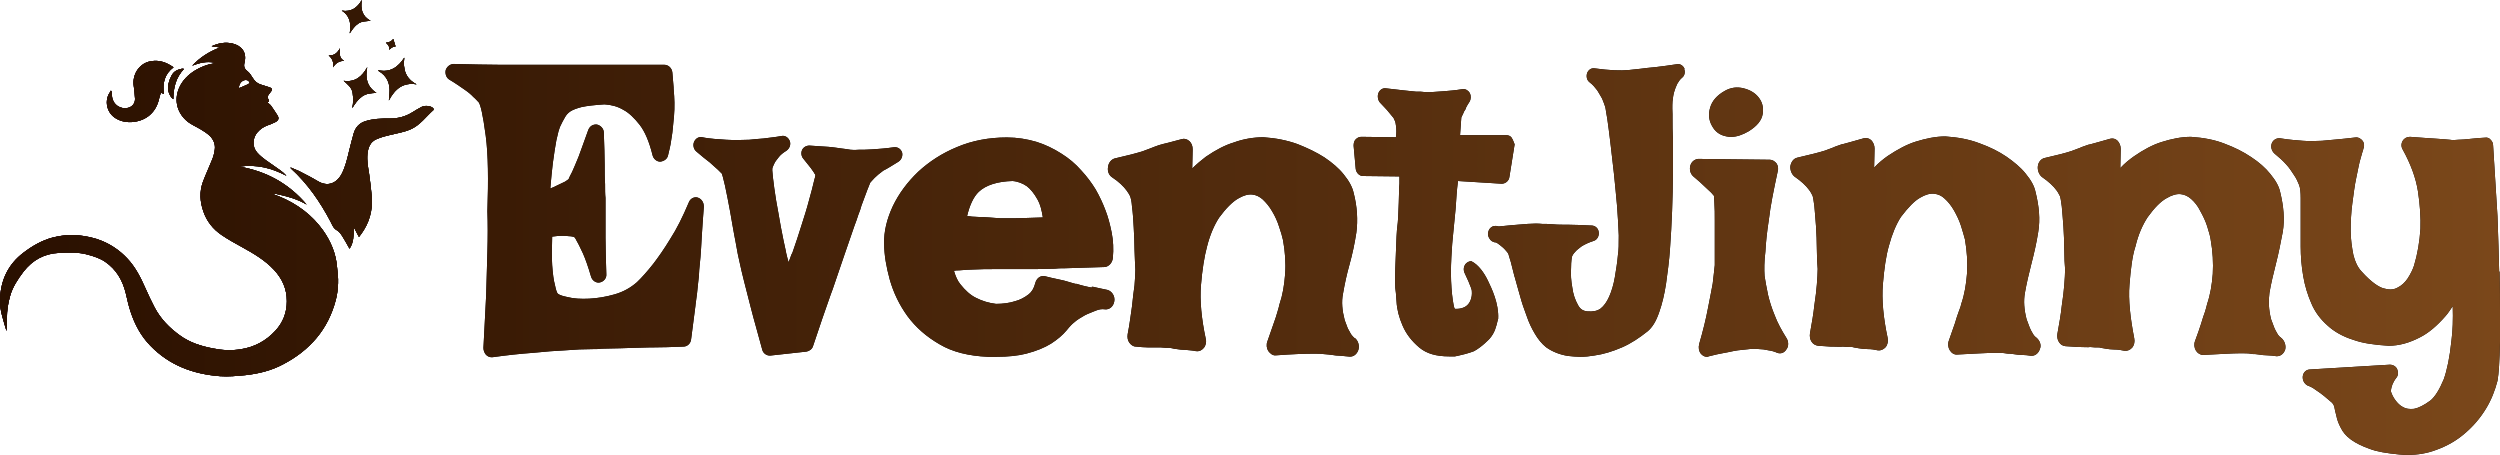
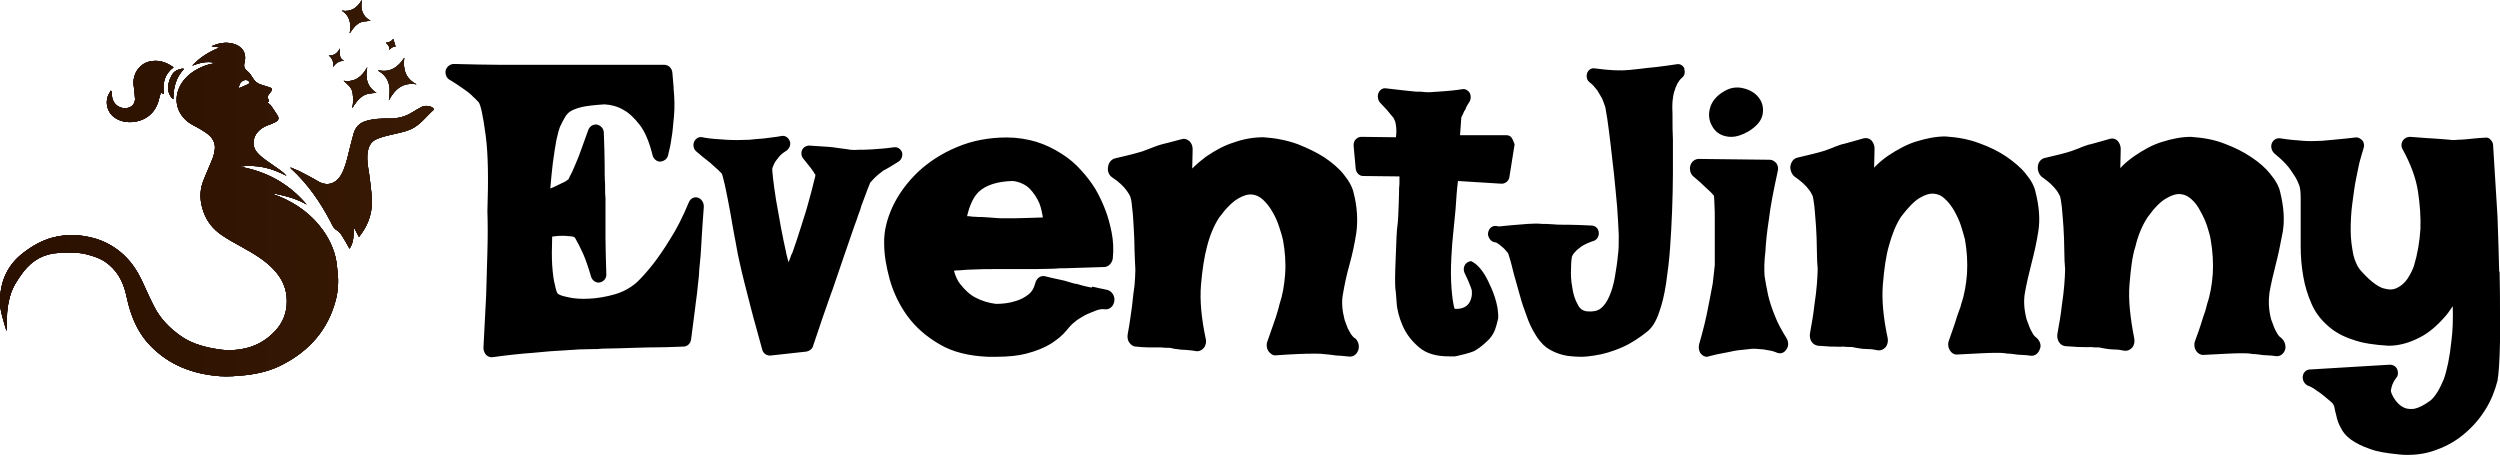
<svg xmlns="http://www.w3.org/2000/svg" xmlns:xlink="http://www.w3.org/1999/xlink" id="Layer_2" data-name="Layer 2" viewBox="0 0 1200.31 218.4">
  <defs>
    <style>
      .cls-1 {
        fill: url(#linear-gradient-4);
      }

      .cls-1, .cls-2, .cls-3, .cls-4, .cls-5, .cls-6, .cls-7, .cls-8, .cls-9, .cls-10 {
        fill-rule: evenodd;
      }

      .cls-11 {
        fill: url(#linear-gradient-17);
      }

      .cls-12 {
        fill: url(#linear-gradient-15);
      }

      .cls-13 {
        fill: url(#linear-gradient-18);
      }

      .cls-14 {
        fill: url(#linear-gradient-28);
      }

      .cls-15 {
        fill: url(#linear-gradient-14);
      }

      .cls-16 {
        fill: url(#linear-gradient-36);
      }

      .cls-17 {
        fill: url(#linear-gradient-20);
      }

      .cls-2 {
        fill: url(#linear-gradient-2);
      }

      .cls-3 {
        fill: url(#linear-gradient);
      }

      .cls-18 {
        fill: url(#linear-gradient-35);
      }

      .cls-19 {
        fill: url(#linear-gradient-32);
      }

      .cls-20 {
        fill: url(#linear-gradient-11);
      }

      .cls-4 {
        fill: url(#linear-gradient-9);
      }

      .cls-5 {
        fill: url(#linear-gradient-6);
      }

      .cls-21 {
        fill: url(#linear-gradient-10);
      }

      .cls-22 {
        fill: url(#linear-gradient-37);
      }

      .cls-23 {
        fill: url(#linear-gradient-16);
      }

      .cls-6 {
        fill: url(#linear-gradient-5);
      }

      .cls-24 {
        fill: url(#linear-gradient-31);
      }

      .cls-25 {
        fill: url(#linear-gradient-21);
      }

      .cls-26 {
        fill: url(#linear-gradient-25);
      }

      .cls-27 {
        fill: url(#linear-gradient-34);
      }

      .cls-28 {
        fill: url(#linear-gradient-24);
      }

      .cls-29 {
        fill: url(#linear-gradient-22);
      }

      .cls-30 {
        fill: url(#linear-gradient-27);
      }

      .cls-31 {
        fill: url(#linear-gradient-33);
      }

      .cls-32 {
        fill: url(#linear-gradient-29);
      }

      .cls-33 {
        fill: url(#linear-gradient-30);
      }

      .cls-7 {
        fill: url(#linear-gradient-7);
      }

      .cls-8 {
        fill: url(#linear-gradient-8);
      }

      .cls-34 {
        fill: url(#linear-gradient-23);
      }

      .cls-35 {
        fill: url(#linear-gradient-19);
      }

      .cls-9 {
        fill: url(#linear-gradient-3);
      }

      .cls-36 {
        fill: url(#linear-gradient-12);
      }

      .cls-37 {
        fill: url(#linear-gradient-13);
      }

      .cls-38 {
        fill: url(#linear-gradient-26);
      }
    </style>
    <linearGradient id="linear-gradient" x1=".28" y1="-42.13" x2="210.33" y2="-42.13" gradientTransform="translate(0 58.5) scale(1 -1)" gradientUnits="userSpaceOnUse">
      <stop offset="0" stop-color="#873fff" />
      <stop offset="1" stop-color="#43c0ed" />
    </linearGradient>
    <linearGradient id="linear-gradient-2" x1=".28" y1="-26.63" x2="210.33" y2="-26.63" xlink:href="#linear-gradient" />
    <linearGradient id="linear-gradient-3" x1=".28" y1="14.58" x2="210.33" y2="14.58" xlink:href="#linear-gradient" />
    <linearGradient id="linear-gradient-4" x1=".28" y1="18.22" x2="210.33" y2="18.22" xlink:href="#linear-gradient" />
    <linearGradient id="linear-gradient-5" x1=".28" y1="20.55" x2="210.33" y2="20.55" xlink:href="#linear-gradient" />
    <linearGradient id="linear-gradient-6" x1=".28" y1="16.4" x2="210.33" y2="16.4" xlink:href="#linear-gradient" />
    <linearGradient id="linear-gradient-7" x1=".28" y1="50.5" x2="210.33" y2="50.5" xlink:href="#linear-gradient" />
    <linearGradient id="linear-gradient-8" x1=".28" y1="30.75" x2="210.33" y2="30.75" xlink:href="#linear-gradient" />
    <linearGradient id="linear-gradient-9" x1=".28" y1="37.2" x2="210.33" y2="37.2" xlink:href="#linear-gradient" />
    <linearGradient id="linear-gradient-10" x1=".28" y1="-66.05" x2="1200.28" y2="-66.05" gradientTransform="translate(0 58.5) scale(1 -1)" gradientUnits="userSpaceOnUse">
      <stop offset="0" stop-color="#2a1000" />
      <stop offset="1" stop-color="#7a471a" />
    </linearGradient>
    <linearGradient id="linear-gradient-11" x1=".28" y1="-42.13" x2="1200.28" y2="-42.13" xlink:href="#linear-gradient-10" />
    <linearGradient id="linear-gradient-12" x1=".28" y1="-26.63" x2="1200.28" y2="-26.63" xlink:href="#linear-gradient-10" />
    <linearGradient id="linear-gradient-13" x1=".28" y1="14.58" x2="1200.28" y2="14.58" xlink:href="#linear-gradient-10" />
    <linearGradient id="linear-gradient-14" x1=".28" y1="18.22" x2="1200.28" y2="18.22" xlink:href="#linear-gradient-10" />
    <linearGradient id="linear-gradient-15" y1="20.55" x2="1200.28" y2="20.55" xlink:href="#linear-gradient-10" />
    <linearGradient id="linear-gradient-16" y1="16.4" x2="1200.28" y2="16.4" xlink:href="#linear-gradient-10" />
    <linearGradient id="linear-gradient-17" x1=".28" y1="50.5" x2="1200.28" y2="50.5" xlink:href="#linear-gradient-10" />
    <linearGradient id="linear-gradient-18" x1=".28" y1="30.75" x2="1200.28" y2="30.75" xlink:href="#linear-gradient-10" />
    <linearGradient id="linear-gradient-19" x1=".28" y1="37.2" x2="1200.28" y2="37.2" xlink:href="#linear-gradient-10" />
    <linearGradient id="linear-gradient-20" x1=".28" y1="-42.13" x2="1200.28" y2="-42.13" xlink:href="#linear-gradient-10" />
    <linearGradient id="linear-gradient-21" x1=".28" y1="-26.63" x2="1200.28" y2="-26.63" xlink:href="#linear-gradient-10" />
    <linearGradient id="linear-gradient-22" x1=".28" y1="14.58" x2="1200.28" y2="14.58" xlink:href="#linear-gradient-10" />
    <linearGradient id="linear-gradient-23" x1=".28" y1="18.22" x2="1200.28" y2="18.22" xlink:href="#linear-gradient-10" />
    <linearGradient id="linear-gradient-24" y1="20.55" x2="1200.28" y2="20.55" xlink:href="#linear-gradient-10" />
    <linearGradient id="linear-gradient-25" y1="16.4" x2="1200.28" y2="16.4" xlink:href="#linear-gradient-10" />
    <linearGradient id="linear-gradient-26" x1=".28" y1="50.5" x2="1200.28" y2="50.5" xlink:href="#linear-gradient-10" />
    <linearGradient id="linear-gradient-27" x1=".28" y1="30.75" x2="1200.28" y2="30.75" xlink:href="#linear-gradient-10" />
    <linearGradient id="linear-gradient-28" x1=".28" y1="37.2" x2="1200.28" y2="37.2" xlink:href="#linear-gradient-10" />
    <linearGradient id="linear-gradient-29" x1=".28" y1="-42.13" x2="1200.28" y2="-42.13" xlink:href="#linear-gradient-10" />
    <linearGradient id="linear-gradient-30" x1=".28" y1="-26.63" x2="1200.28" y2="-26.63" xlink:href="#linear-gradient-10" />
    <linearGradient id="linear-gradient-31" x1=".28" y1="14.58" x2="1200.28" y2="14.58" xlink:href="#linear-gradient-10" />
    <linearGradient id="linear-gradient-32" x1=".28" y1="18.22" x2="1200.28" y2="18.22" xlink:href="#linear-gradient-10" />
    <linearGradient id="linear-gradient-33" y1="20.55" x2="1200.28" y2="20.55" xlink:href="#linear-gradient-10" />
    <linearGradient id="linear-gradient-34" y1="16.4" x2="1200.28" y2="16.4" xlink:href="#linear-gradient-10" />
    <linearGradient id="linear-gradient-35" x1=".28" y1="50.5" x2="1200.28" y2="50.5" xlink:href="#linear-gradient-10" />
    <linearGradient id="linear-gradient-36" x1=".28" y1="30.75" x2="1200.28" y2="30.75" xlink:href="#linear-gradient-10" />
    <linearGradient id="linear-gradient-37" x1=".28" y1="37.2" x2="1200.28" y2="37.2" xlink:href="#linear-gradient-10" />
  </defs>
  <g id="Layer_1-2" data-name="Layer 1">
    <g>
      <g>
        <path class="cls-10" d="m805.31,30.8c1.5-.2,2.9.8,3.5,2.3h-.2c.6,1.5.2,3.3-1,4.2-1,.8-1.7,1.9-2.3,2.9-.6,1.3-1.2,2.7-1.5,3.9-.4,1.3-.6,2.9-.8,4.6,0,.4-.2,1.9,0,6.2v2.1h0c0,2.9,0,6.4.2,10v16.2c0,6-.2,11.9-.4,18.1-.2,6.2-.6,12.1-1,18.1s-1.2,11.7-1.9,16.8c-.8,5.2-1.9,9.8-3.3,13.7-1.5,4.4-3.3,7.3-5.6,9.2-3.9,3.1-7.9,5.8-12.3,7.7-4.4,1.9-8.9,3.3-13.3,3.9-2.3.4-4.4.6-6.7.6-1.9,0-3.9-.2-5.8-.4-4-.6-7.7-2.1-10.6-4.2-2.1-1.7-3.9-3.9-5.4-6.5-1.5-2.5-2.9-5.4-4-8.7-1.2-3.1-2.3-6.4-3.1-9.4-1-3.3-1.7-6.2-2.5-8.9l-.2-.6h0c-.6-2.5-1.2-4.6-1.7-6.7-.2-.4-.2-1-.4-1.3h0c-.4-1.3-.6-2.1-.8-2.7-.2-.4-.6-1-1.3-1.7-.8-1-1.7-1.7-2.7-2.5-.8-.6-1.3-1-1.9-1.3-1,0-1.9-.4-2.7-1.2-.6-.8-1.2-1.7-1.2-2.9,0-.6.2-1.2.4-1.7s1.5-2.9,4.6-1.9h.4l6.2-.6c2.3-.2,5-.4,7.5-.6,2.7-.2,5-.2,6.9,0,1.2,0,3.1,0,5.4.2,1.9.2,4.4.2,7.3.2,3.1,0,6.7.2,11.4.4,1.5.2,2.9,1.3,3.1,3.3.2,1.7-.8,3.5-2.3,4-2.5.8-4.4,1.7-6,2.7-1.3,1-2.5,1.9-3.1,2.7-.8.8-1.3,1.7-1.5,2.3h0c0,.4-.4,1.7-.4,5.4-.2,3.1,0,6.2.6,9.4.4,3.1,1.3,5.8,2.7,8.3,1,1.9,2.3,2.9,4.6,3.1,2.7.2,4.6-.2,6.2-1.3,1.7-1.3,3.1-3.3,4.2-5.8,1.2-2.7,2.1-5.8,2.7-9.2.6-3.7,1.2-7.1,1.5-10.8.4-2.3.4-5.4.4-9.4-.2-4.2-.4-8.9-.8-13.9-.4-5-1-10.2-1.5-15.6-.6-5.4-1.2-10.4-1.7-14.8-.6-4.6-1-8.5-1.5-11.6-.4-2.1-.6-3.7-.8-4.8h0c0-.4-.2-.8-.2-1-.4-1.3-1-2.7-1.5-4-.6-1-1.3-2.3-2.3-3.9-1-1.3-2.1-2.7-3.7-3.9-1.3-1-1.7-2.7-1.2-4.4.6-1.5,1.9-2.5,3.5-2.3,7.3,1,12.5,1.2,16.6.8,1.5-.2,3.3-.4,5.6-.6,1.9-.2,4.4-.6,7.3-.8,3.2-.4,6.5-.8,10.3-1.4Zm-470.2,64.1c-1.7-.6-3.7.4-4.4,2.3-2.9,6.9-5.8,12.7-8.9,17.5-2.9,4.8-5.8,8.9-8.1,11.9-2.9,3.7-5.6,6.7-7.9,8.9-3.1,2.7-6.5,4.6-10.6,5.8-4.2,1.2-8.3,1.9-12.3,2.1s-7.5,0-10.6-.8c-3.1-.6-4.2-1.3-4.6-1.7-.4-.6-.8-1.7-1.3-4.2-.6-2.1-1-5.2-1.3-9.4-.2-3.5-.2-8.1,0-13.7,3.9-.6,6.5-.4,8.1-.2h.4c.6,0,1,.2,1.3.2.4,0,.6.2.8.2.4.4.8,1,1.3,2.1.8,1.3,1.7,3.3,2.9,5.8,1.2,2.7,2.5,6.4,3.9,11.2.6,1.9,2.5,3.1,4.2,2.7,1.9-.4,3.3-2.1,3.1-4-.2-7.1-.4-12.9-.4-17.5v-19.1c-.2-1.7-.2-3.9-.2-6.7-.2-2.5-.2-5.6-.2-9.4s-.2-9.2-.4-15.2c0-1.9-1.5-3.5-3.3-3.9-1.9-.2-3.5.8-4.2,2.7-1.9,5.4-3.5,9.6-4.6,12.7-1.3,3.1-2.3,5.6-3.1,7.3-1,1.9-1.5,2.9-1.7,3.5h0c-.2.2-.8.6-1.7,1.2-1.2.6-2.7,1.3-4.8,2.3-.6.4-1.5.6-2.3,1,.4-4.8.8-8.7,1.2-12.1.6-4.6,1.2-8.3,1.7-11,.8-3.7,1.3-5.4,1.7-6.4.8-1.7,1.7-3.5,2.5-4.8.6-1,1.3-1.9,2.5-2.7s3.1-1.5,5.4-2.1c2.7-.6,6.4-1,11-1.3,3.3.2,6.4,1,9.2,2.7,2.5,1.3,5.2,3.9,7.7,7.1s4.6,8.1,6.2,14.6c.4,1.7,1.9,3.1,3.7,3.1,1.7-.2,3.3-1.2,3.7-2.9.6-2.5,1.2-4.8,1.5-7.1.2-1.3.4-2.7.6-3.9h0c0-.6.2-1.3.2-1.9.2-2.1.4-4.2.6-6.2s.2-4,.2-6.4c0-1.9-.2-4.2-.4-6.7v-.6c-.2-2.3-.4-4.6-.6-7.1-.2-2.1-1.9-3.7-3.9-3.7h-79.2c-5.8,0-13.1-.2-21.8-.4-1.7,0-3.3,1.2-3.9,2.9-.4,1.7.2,3.7,1.7,4.6,2.9,1.7,5.4,3.5,7.3,4.8,1.9,1.3,3.3,2.5,4.2,3.5,1.2,1,1.9,1.9,2.7,2.7.8,1.3,1.9,5.4,3.3,16,1.2,9.1,1.3,21.2.8,36.2.2,6,.2,12.5,0,19.4-.2,6-.4,12.9-.6,21-.4,7.9-.8,16.4-1.3,25.2,0,1.2.4,2.3,1.2,3.3.8.8,1.7,1.2,2.7,1.2h.4c7.1-1,13.7-1.7,19.4-2.1,5.8-.6,11-1,15.4-1.2,4.8-.4,9.4-.6,13.5-.6,1.3,0,2.9,0,4.2-.2,2.7,0,5.8-.2,8.9-.2,4-.2,8.5-.2,13.7-.4h1c5,0,10.2-.2,15.6-.4,1.9,0,3.5-1.5,3.7-3.5l2.1-16.2v-.2h0c.6-4.2,1-7.5,1.2-10,.4-3.1.6-5.4.6-6.9l.6-6.2c.2-2.5.4-5.6.6-9.6.2-3.9.6-8.7,1-14.4.1-2.2-1.1-3.9-2.8-4.5h0Zm96.3-17.3c1.5-1,2.1-2.9,1.7-4.4-.6-1.7-2.1-2.7-3.9-2.5-4,.6-7.5.8-10.2,1s-4.8.2-6.7.2c-2.3.2-3.5,0-4,0-1-.2-2.5-.4-4.2-.6s-3.7-.6-6.4-.8l-9.1-.6c-1.5,0-2.9.8-3.5,2.1s-.4,3.1.6,4.2c3.3,4,4.6,5.8,5,6.5.2.4.4.8.8,1.2,0,.6-.2,1.3-.6,2.7-.6,2.7-1.5,6-2.5,9.6-1,3.9-2.3,7.9-3.7,12.3s-2.7,8.5-4,12.1c-.2.4-.2.8-.4,1l-.4.8c-.4,1.2-.8,2.3-1.3,3.5-.4-1.3-.8-2.9-1.2-4.6h0v-.2c-.8-3.7-1.7-7.7-2.5-12.1-.8-4.4-1.5-8.7-2.3-12.9-.6-4-1.2-7.7-1.5-10.8-.4-3.3-.4-4.4-.2-4.8h0c.2-.4.4-1.2,1-2.3.4-.8,1.2-1.7,2.1-2.9.8-1,1.9-1.9,3.5-2.9,1.5-1,2.3-2.9,1.7-4.6-.6-1.7-2.3-2.9-4-2.5-3.1.6-6,.8-8.7,1.2-2.7.2-5,.4-6.7.6-4.4.2-7.5.2-11.2,0-1.7-.2-3.5-.2-5.6-.4-1.9-.2-4-.4-5.8-.8-1.7-.4-3.3.6-4,2.3-.6,1.5-.2,3.5,1.2,4.6,2.5,2.1,4.6,3.9,6.4,5.2,1.5,1.3,2.7,2.5,3.9,3.5,1,1,1.5,1.5,1.9,1.9.2.6.6,1.9,1.5,5.8.8,3.9,1.7,8.1,2.5,12.7.6,3.7,1.3,7.3,1.9,10.8.2,1,.4,2.1.6,3.1.8,4.6,1.5,8.3,2.1,10.6.4,2.1,1.2,5.2,2.1,8.9l3.3,12.9c1.3,5.2,3.3,11.9,5.4,19.8.4,1.5,1.9,2.7,3.5,2.7h.4l17.3-1.9c1.3-.2,2.7-1.2,3.1-2.5,3.1-9.4,6-17.7,8.5-24.8l1-2.7h0c2.1-6.2,4-11.6,5.6-16.4,1.9-5.4,3.5-10,4.8-13.9.8-1.9,1.3-3.7,1.9-5.4h0c.6-1.5,1.2-3.1,1.5-4.4,2.5-6.9,3.7-9.8,4.2-11,.4-.4,1-1.2,2.1-2.3,1-1,2.3-2.1,4.2-3.5,1.7-.8,4.2-2.4,7.3-4.3Zm93.4,60.1c1.9.4,4.2,1,6.9,1.5,2.1.6,3.7,2.9,3.3,5.4s-2.3,4.2-4.6,3.9c-1.3-.2-2.7,0-4.2.6-1.9.8-3.9,1.5-5.4,2.3-1.7,1-3.7,2.1-5.2,3.5-.8.6-1.9,1.7-3.5,3.7-1.9,2.3-4.4,4.4-7.5,6.4-3.1,1.9-6.9,3.5-11.9,4.8-3.9,1-8.7,1.5-14.1,1.5h-4.4c-9.1-.4-16.9-2.3-23.1-6-6.4-3.7-11.4-8.1-15.4-13.5-3.9-5.4-6.7-11.2-8.5-17.5-1.7-6.2-2.7-11.9-2.7-17.3-.2-5.8,1.3-11.9,4.2-18.1,2.9-6,6.9-11.4,12.1-16.4,5.2-4.8,11.4-8.9,18.7-11.9,7.3-3.1,15.4-4.6,23.9-4.6,5,0,9.8.8,14.2,2.1,4.2,1.3,8.3,3.3,11.9,5.6,3.7,2.3,6.9,5,9.6,8.1,2.7,2.9,5,6,6.9,9.1,1.9,3.3,3.5,6.7,4.8,10.2,1.2,3.1,2.1,6.5,2.9,10.4.8,4,1,8.1.6,12.3-.2,2.3-1.9,4.2-3.9,4.4-7.7.2-14.2.4-19.4.6h0c-1.7,0-3.3,0-4.6.2-6.2.2-11,.2-14.4.2h-15.6c-2.3,0-5.4,0-9.2.2-1.9,0-4.2.2-6.7.4h0c-.8,0-1.7,0-2.5.2.8,2.7,1.7,4.8,3.1,6.5,2.3,2.9,4.8,5.2,7.5,6.5,2.9,1.5,6.2,2.5,9.6,2.9,3.3,0,6.4-.4,9.2-1.3,2.3-.6,4.4-1.7,6.5-3.3,1.5-1.2,2.5-2.9,3.1-5.2.6-2.5,2.5-3.9,4.6-3.5,2.5.6,4.8,1.2,6.5,1.5,1,.2,1.9.4,2.7.6s1.5.4,2.1.6c1.5.4,2.5.8,3.5,1h.6c1,.4,2.1.6,3.5,1,1.2.2,2.3.6,3.7.8-.2-.6.2-.4.6-.4Zm-60.5-33.9c.8,0,1.5,0,2.3.2h0c1.3,0,2.5.2,3.7.2h1.3c2.3.2,4.2.2,5.8.4,1.9.2,3.3.2,4.4.2h5c2.7,0,7.3-.2,13.9-.4-.6-3.7-1.3-6.4-2.5-8.5-1.7-3.1-3.5-5.2-5.2-6.5-1.9-1.3-4.2-2.3-6.9-2.5-7.1.2-12.7,1.9-16.2,5.2-2.5,2.4-4.4,6.5-5.6,11.7Zm261.5-37.6c-.6-1-1.7-1.3-2.7-1.3h-22.1l.6-8.5,1-2.1c.2-.6.4-1,.8-1.5h0c.2-.4.4-.6.4-1,.4-.8,1-1.9,1.7-2.9.8-1.3.8-2.9.2-4.2-.8-1.3-2.1-2.1-3.5-1.9-3.7.6-6.5.8-8.9,1l-5.8.4c-1.9.2-2.9,0-3.5,0s-1.3-.2-2.1-.2h-2.1c-1.5-.2-3.5-.4-5.8-.6l-8.7-1c-1.5-.2-2.9.8-3.5,2.3s-.2,3.5.8,4.6l.2.2h0c1.2,1.2,2.1,2.3,3.1,3.3l1.9,2.3c.4.4.6.8,1,1.2h0c.2.2.4.4.4.6.2.4.4,1,.6,1.3.2.4,1,3.9.4,7.7l-16.6-.2c-1,0-1.9.4-2.7,1.2s-1,1.9-1,3.1l1,11c.2,1.9,1.7,3.5,3.5,3.5l17.5.2v3.5c-.2,1.5-.2,3.1-.2,4.4,0,2.3-.2,6.2-.4,11.4-.2,2.5-.2,3.7-.4,4.6h0c-.2,1.2-.2,2.3-.4,5-.2,5.6-.4,10.8-.6,15.4-.2,6.5,0,8.5,0,9.2.2,1.2.4,3.3.6,6.5.2,3.9,1.2,7.7,2.9,11.6,1.7,4,4.4,7.5,8.1,10.6,3.5,2.9,8.1,4.2,14.2,4.2h2.9c.2,0,.6-.2,1-.2,1.7-.4,5.4-1.2,8.1-2.3,3.9-2.1,7.5-6,7.5-6,2.5-2.9,3.1-5.6,3.9-8.9,0-.2,0-.4.2-.6.4-7.3-3.1-14.6-5-18.5-1.7-3.5-4.4-7.5-7.9-9.2-1.2,0-2.1.6-2.9,1.5-.8,1.2-1,2.9-.2,4.4,1.3,2.7,2.3,5,2.9,6.7.2.8.4,1.2.4,1.2,0,0,.2,1.5,0,2.9-1,6.2-6,6.2-7.7,6.2h-.4c-.2-.2-.4-.8-.6-1.9-.6-3.1-1-6.9-1.2-11.6-.2-4.8,0-10,.4-15.6,0-1.5.8-8.7,1.3-14.2h0c.4-3.5.6-6.4.6-6.7.2-2.9.4-6.7,1-11.4l21,1.3c1.7,0,3.5-1.3,3.7-3.3l2.5-15.6c-.4-.8-.6-1.9-1.4-3.1h0Zm103.2-.7c.8.2,1.5.2,2.3.2,2.5,0,5.4-1,8.3-2.7,4-2.5,6.2-5.2,6.7-8.3s-.2-5.8-2.1-8.1c-1.7-2.1-4.2-3.5-7.1-4.2-3.1-.8-6.2-.4-9.1,1.3h0c-3.7,2.1-6,4.8-6.9,7.9-1,3.3-.6,6.2.8,8.7,1.5,2.9,3.8,4.6,7.1,5.2h0Zm23.1,86c1.3,3.5,3.3,7.1,5.6,10.8h0c1,1.5,1.2,3.9,0,5.4-1,1.7-2.7,2.3-4.4,1.7-1.3-.6-2.7-1-4.2-1.2-1.7-.4-3.3-.6-4.6-.6-1.5-.2-3.1-.2-4.6,0-1.7.2-3.5.4-5.6.6-1.2.2-2.5.4-4.2.8h0c-.6.2-1.3.2-2.1.4-2.3.4-5,1-7.7,1.7-.2.2-.6.2-.8.2-1.2,0-2.1-.6-2.9-1.5-1-1.3-1.2-2.9-.8-4.6,1.9-6.5,3.3-12.3,4.2-17.1,1-4.8,1.7-8.9,2.3-11.9.4-3.7.8-6.7,1-8.9v-21c0-3.5,0-6.5-.2-9.2,0-1.7-.2-2.5-.2-3.1l-1.3-1.5-3.1-2.9c-1.3-1.3-3.3-3.1-5.6-5-1.3-1.2-1.9-3.3-1.3-5.2.6-1.9,2.1-2.9,3.7-3.1l34.5.4c1.2,0,2.3.8,3.1,1.7.8,1.2,1,2.5.6,3.9-1.9,8.9-3.5,16.6-4.2,22.9-1,6.4-1.5,11.6-1.7,15.6-.6,4.8-.6,8.7-.4,11.7.4,2.7,1,5.8,1.7,9.2.7,2.9,1.7,6.2,3.2,9.8Zm125.6,10.6c-.6-.4-1.2-1-1.7-1.9-.6-1-1.2-2.1-1.5-2.9l-1.5-4c-1.2-4.6-1.5-8.9-.8-12.7.8-4.6,1.9-9.2,3.1-13.9,1.3-5,2.5-10.2,3.3-15.4,1-6,.4-12.3-1.3-19.1-.6-2.9-2.1-5.6-4.8-8.9-2.3-2.9-5.6-5.6-9.2-8.1-3.7-2.5-7.9-4.6-12.9-6.4-5-1.9-10.4-2.9-16.4-3.3-4.6,0-9.4,1-14.2,2.5-4.2,1.3-8.7,3.7-13.5,6.9-2.1,1.5-4.4,3.3-6.5,5.6l.2-9.2c0-1.5-.6-2.9-1.5-3.9-1-1-2.3-1.3-3.7-1l-6,1.7c-1.7.4-3.3,1-4.6,1.2-1.5.6-3.1,1-4,1.5l-4,1.5c-1.3.4-3.3,1-5.4,1.5l-7.9,1.9c-1.7.4-2.9,1.9-3.3,4-.2,1.9.6,3.9,1.9,5,3.3,2.3,5.6,4.4,7.1,6.5.8,1,1.3,2.1,1.7,2.9.2.6.4,1.9.8,4.8.2,2.9.6,6.2.8,9.8.2,3.7.4,7.3.4,11,0,3.9.2,7.1.4,9.4,0,2.1-.2,4.6-.4,7.5-.2,2.7-.6,6-1.2,10-.4,3.9-1.2,8.5-2.1,13.5-.2,1.3,0,2.9.8,4,.8,1.2,1.9,1.7,3.1,1.9,2.1.2,4.2.2,6,.4h1c2.1,0,3.9.2,4.8,0,1.5.2,2.9.2,4.2.2.4,0,.8,0,1.2.2h0c.8.2,1.5.2,2.3.4,1.2.2,2.7.4,4.4.4,1.5,0,3.1.2,4.8.6,1.3.2,2.7-.4,3.7-1.5,1-1.2,1.3-2.9,1-4.4-2.1-9.8-2.9-18.5-2.3-25.8.6-7.3,1.5-13.7,2.9-18.5,1.5-5.6,3.5-10.4,5.8-13.9,3.5-4.6,6.5-7.7,9.2-9.2,2.5-1.5,4.8-2.1,6.7-1.9s3.7,1,5,2.3c1.7,1.5,3.3,3.5,4.6,5.8,1.3,2.3,2.5,4.8,3.3,7.3.8,2.7,1.5,4.8,1.9,6.5,1,5.6,1.3,11,1,16.4-.4,5.2-1.2,10-2.7,14.4-.2,1-.6,2.3-1.2,3.7-.6,1.5-1.2,3.5-1.9,5.8-.8,2.3-1.7,5-2.9,8.3-.6,1.5-.4,3.3.4,4.6s2.1,2.3,3.7,2.1c8.1-.4,14.1-.8,17.9-.8,2.1,0,3.9,0,5,.2.8.2,1.5.2,2.3.2h0c.6,0,1.2.2,1.7.2,1.3.2,2.7.4,4.2.4h0c1.3,0,2.9.2,4.2.4h.4c1.7,0,3.3-1.3,3.9-3.3.8-1.7,0-4-1.7-5.4h0Zm-329.1-1.7c.6.8,1,1.3,1.7,1.9h.2c1.5,1.2,2.3,3.5,1.7,5.6-.6,1.9-2.1,3.3-3.9,3.3h-.4c-1.5-.2-2.9-.2-4.2-.4h0c-1.5,0-3.1-.2-4.2-.4-.6,0-1.2-.2-1.7-.2-.8,0-1.5-.2-2.3-.2-1.2-.2-2.9-.2-5-.2-3.9,0-9.8.2-17.9.8-1.5.2-2.7-.8-3.7-2.1-.8-1.3-1-3.1-.4-4.6,1.2-3.3,2.1-6,2.9-8.3.8-2.3,1.5-4.2,1.9-5.8.4-1.3.8-2.7,1-3.7,1.5-4.4,2.3-9.1,2.7-14.4.4-5.4,0-10.8-1-16.4-.4-1.7-1-4-1.9-6.5-.8-2.5-1.9-5-3.3-7.3-1.3-2.3-2.9-4.2-4.6-5.8-1.5-1.3-3.1-2.1-5-2.3s-4.2.4-6.7,1.9c-2.7,1.5-6,4.8-9.2,9.2-2.3,3.5-4.4,8.3-5.8,13.9-1.3,4.8-2.3,11.2-2.9,18.5-.6,7.3.2,16,2.3,25.8.4,1.5,0,3.3-1,4.4-1,1.2-2.3,1.7-3.7,1.5-1.7-.4-3.3-.4-4.8-.6-1.7,0-3.3-.2-4.4-.4-.8,0-1.5-.2-2.3-.4-.4,0-.8-.2-1.2-.2-1.3,0-2.7,0-4.2-.2h-6c-1.7,0-3.9-.2-6-.4-1.2,0-2.3-.8-3.1-1.9s-1-2.5-.8-4c1-5,1.5-9.6,2.1-13.5.4-4,.8-7.3,1.2-10,.2-2.9.4-5.4.4-7.5-.2-2.5-.2-5.6-.4-9.4,0-3.7-.2-7.3-.4-11-.2-3.7-.4-6.9-.8-9.8-.2-2.9-.6-4.2-.8-4.8-.4-1-1-1.9-1.7-2.9-1.5-2.1-3.9-4.4-7.1-6.5-1.5-1-2.3-2.9-1.9-5,.2-1.9,1.5-3.5,3.1-4l7.9-1.9c2.1-.6,3.9-1,5.4-1.5l4-1.5c1-.4,2.5-1,4-1.5,1.3-.4,2.9-.8,4.6-1.2l6.4-1.7c1.3-.4,2.5,0,3.7,1,1,1,1.5,2.3,1.5,3.9l-.2,9.2c2.1-2.1,4.4-4,6.5-5.6,4.8-3.3,9.2-5.6,13.5-6.9,4.6-1.7,9.6-2.5,14.2-2.5,6,.4,11.4,1.5,16.4,3.3,4.8,1.9,9.2,4,12.9,6.4,3.7,2.5,6.9,5.2,9.2,8.1,2.7,3.3,4.2,6.2,4.8,8.9,1.7,6.5,2.1,13.1,1.3,19.1-.8,5.2-1.9,10.4-3.3,15.4-1.3,4.6-2.3,9.2-3.1,13.9-.8,3.9-.4,8.1.8,12.7l1.5,4c.3.6.9,1.5,1.5,2.7Zm446.5,1.7c-.6-.4-1.2-1-1.7-1.9-.6-1-1.2-2.1-1.5-2.9l-1.5-4c-1.2-4.6-1.3-8.9-.8-12.7.8-4.6,1.9-9.2,3.1-13.9,1.3-5,2.3-10.2,3.3-15.4,1-6,.4-12.3-1.2-18.9-.6-2.9-2.1-5.6-4.8-8.9-2.3-2.9-5.4-5.6-9.2-8.1-3.7-2.5-7.9-4.6-12.7-6.4-4.8-1.9-10.2-2.9-16.2-3.3-4.6,0-9.4,1-14.1,2.5-4.2,1.3-8.7,3.7-13.3,6.9-2.1,1.5-4.4,3.3-6.5,5.6l.2-9.2c0-1.5-.6-2.9-1.5-3.9-1-1-2.3-1.3-3.5-1l-6,1.7c-1.7.4-3.3,1-4.6,1.2-1.5.6-3.1,1-4,1.5l-4,1.5c-1.3.4-3.1,1-5.2,1.5l-7.9,1.9c-1.5.4-2.9,1.9-3.1,4-.2,1.9.6,3.9,1.9,5,3.3,2.3,5.6,4.4,7.1,6.5.8,1,1.2,2.1,1.7,2.9.2.6.4,1.9.8,4.8.2,2.9.6,6.2.8,9.8.2,3.7.4,7.3.4,11,0,3.9.2,7.1.4,9.4,0,2.1-.2,4.6-.4,7.5-.2,2.7-.6,6-1.2,10-.4,4-1.2,8.5-2.1,13.5-.2,1.3,0,2.9.8,4,.8,1.2,1.7,1.7,3.1,1.9,2.3.2,4.2.2,6,.4h1c2.1,0,3.9.2,4.8,0,1.5.2,2.9.2,4,.2.4,0,.8,0,1.2.2.8.2,1.5.2,2.3.4,1.2.2,2.7.4,4.2.4s3.1.2,4.8.6c1.3.2,2.7-.4,3.7-1.5,1-1.2,1.3-2.9,1-4.4-1.9-9.8-2.9-18.5-2.3-25.8.6-7.3,1.3-13.7,2.9-18.5,1.3-5.6,3.5-10.4,5.8-13.9,3.3-4.6,6.4-7.7,9.2-9.2,2.5-1.5,4.8-2.1,6.7-1.9s3.5,1,5,2.3c1.7,1.5,3.3,3.5,4.4,5.8,1.3,2.3,2.5,4.8,3.3,7.3.8,2.7,1.5,4.8,1.7,6.5,1,5.6,1.3,11.2,1,16.4-.4,5.2-1.2,10-2.7,14.4-.2,1-.6,2.3-1,3.7-.6,1.5-1.2,3.5-1.9,5.8-.7,2.3-1.7,5-2.9,8.3-.6,1.5-.4,3.3.4,4.6s2.1,2.1,3.5,2.1c8.1-.4,14.1-.8,17.7-.8,2.1,0,3.9,0,5,.2.8.2,1.5.2,2.3.2.6,0,1.2.2,1.7.2,1.3.2,2.7.4,4.2.4,1.3,0,2.9.2,4.2.4h.4c1.7,0,3.3-1.3,3.9-3.3.4-1.9-.3-4.2-2.1-5.6h0Zm104-58.1c.4,10,.6,18.7.8,26.4h.2c.2,7.7.2,14.2.2,19.8v13.9c-.2,9.4-.6,15.4-1.2,18.7-1.2,4.6-2.9,9.1-5.6,13.5-2.7,4.4-6,8.3-10,11.7-4,3.5-8.7,6.2-14.1,8.1-4,1.5-8.5,2.3-13.3,2.3-1.3,0-2.7,0-4.2-.2-6-.6-10.6-1.3-14.2-2.7-3.7-1.3-6.5-2.7-8.9-4.4s-4-3.7-5-5.8c-1-1.9-1.7-3.7-2.1-5.8-.4-1.5-.8-3.1-1-4.4-.2-.6-.6-1.3-1-1.7-1.2-1-2.5-2.1-3.9-3.3-1.2-1-2.5-1.9-4-2.9-1.3-1-2.7-1.7-3.9-2.1-1.5-.8-2.5-2.5-2.3-4.4.2-1.9,1.7-3.3,3.5-3.3l38.3-2.3c1.5,0,2.9.8,3.5,2.1s.6,3.1-.4,4.2c-1,1.3-1.5,2.3-1.9,3.3-.4,1.3-.6,1.9-.6,2.3-.2.8,0,1.2,0,1.2.4,1.2,1,2.5,2.1,4,1,1.3,2.1,2.5,3.7,3.3,1.3.8,3.1,1,5.2.8,2.1-.4,4.8-1.7,7.9-4,2.3-1.9,4.4-5.4,6.4-10.2,1.5-4.2,2.9-10.6,3.7-18.7.6-4.6.8-10,.6-16.4-1.2,1.7-2.3,3.5-3.5,4.8-4,4.6-8.1,8.1-12.3,10.2-4.8,2.5-9.8,4-15,4-6.7-.4-12.5-1.2-17.1-2.9-4.8-1.5-9.1-3.9-12.3-6.9-3.3-2.9-6-6.5-7.7-10.6-1.7-3.9-3.1-8.3-3.9-13.1-.8-4.6-1.2-9.4-1.2-14.1v-23.3h0c0-2.7-.2-5-.8-6.4-.6-1.5-1.3-3.1-2.5-4.8-1-1.5-2.1-3.3-3.7-5-1.5-1.7-3.5-3.5-5.6-5.2-1.3-1.2-1.9-3.1-1.3-4.8.6-1.7,2.3-2.7,4-2.5,2.3.4,4.4.6,6.2.8,1,0,1.7.2,2.5.2s1.5.2,2.3.2c2.9.2,5,.2,9.1,0l6.5-.6c2.7-.2,6-.6,9.6-1,1.3-.2,2.7.6,3.5,1.7.8,1.2.8,2.7.2,4v.2c-.2.4-.4,1.3-1.2,4-.8,2.5-1.3,5.8-2.1,9.4-.8,3.6-1.3,7.9-1.9,12.3-.6,4.4-.8,8.9-.8,13.1s.6,8.1,1.3,11.7c.8,3.3,2.1,6,3.9,7.9,5,5.6,8.5,7.5,10.4,8.1,2.7.8,4.8.8,6.7-.2,2.1-1,3.7-2.5,5-4.4,1.5-2.3,2.5-4.4,3.1-6.2,1.7-5.6,2.7-11.6,3.1-17.7.2-5.4-.2-11.6-1.2-18.1-1-6.4-3.5-13.1-7.3-20-.8-1.3-.8-2.9,0-4.2s2.1-1.9,3.5-1.9c3.1.2,5.8.4,8.1.6,2.3.2,4.2.2,6,.4,1.9.2,3.7.2,5,.4,1.2.2,2.5.2,4,0,1.7,0,3.5-.2,5.6-.4,1.3-.2,2.7-.2,4.2-.4,1,0,2.1-.2,3.1-.2,1-.2,2.1.2,2.7,1,.8.8,1.2,1.7,1.2,2.9l2.1,34Z" />
        <g>
          <g>
            <path class="cls-3" d="m155.01,110.5c-5.3-7.4-12.4-12.6-20.8-16.1-1-.4-2.1-.8-3.1-1.2.4-.2.7-.2,1-.2,5.2,1.1,10.4,2.4,15.1,5.2-8.5-10-19.3-16-32.3-18.2,8.1-1.2,15.5.6,22.6,4.4-.9-1-1.9-1.9-2.9-2.6-2.3-1.7-4.7-3.2-7-4.9-1.5-1.1-3-2.3-4.2-3.7-2.4-2.7-2.2-7,.2-9.7,1.3-1.5,2.9-2.6,4.8-3.3,1.4-.5,2.7-1,4-1.7,1.4-.8,1.6-1.8.8-3.1-1-1.6-2.1-3.2-3.2-4.8-.3-.4-.7-.6-1-.9-.2-.2-.3-.3-.7-.6,1.1-.2.9-.8.6-1.3-.6-.9-.5-1.6.1-2.4.4-.5.8-1,1.2-1.6.6-.9.4-1.4-.6-1.8-1.5-.5-2.9-.9-4.4-1.4-1.7-.5-2.9-1.6-3.9-3.2-.7-1.2-1.5-2.4-2.5-3.2-1.6-1.2-1.9-2.4-1.4-4.3,1.2-4.9-1.6-8-5.8-9-3.4-.8-6.7-.2-10,1.3,1.3.2,2.4.4,3.5.5v.3c-4.9,1.9-9.2,4.7-12.8,8.5,3.4-1.3,6.9-2.2,10.6-1.4-.1.2-.3.4-.5.4-3.1.5-6,1.7-8.7,3.3-3.4,2.1-6.1,4.8-7.7,8.4-2.8,6.5-.5,12.6,4.2,16.3,1.8,1.4,4,2.3,6,3.5,1.5.9,3.1,1.9,4.4,3.1,1.9,1.8,2.9,4.2,2.5,6.8-.2,1.7-.7,3.5-1.4,5.1-1.4,3.5-3,6.9-4.3,10.4-1.7,4.7-1.4,9.4.2,14,1.6,4.8,4.7,8.7,8.9,11.5,3.2,2.2,6.6,4,10,5.9,5.4,3,10.7,6.1,15,10.7,4,4.3,6.2,9.1,6.2,15.1,0,5.5-1.8,10.2-5.5,14.2-4.5,4.9-10.1,7.9-16.7,8.9-4.4.7-8.8.5-13.2-.4-5.8-1.1-11.2-2.8-16-6.3-5-3.6-9.2-7.9-12.1-13.4-1.6-3-3-6.1-4.4-9.2-2.3-5.2-4.8-10.2-8.8-14.4-3.4-3.6-7.4-6.4-12-8.3-3.6-1.5-7.4-2.3-11.3-2.7-4.3-.4-8.5,0-12.6,1.1-5.1,1.4-9.6,4-13.8,7.2C3.92,126.9.32,134.5.02,143.7c-.1,2.8.3,5.6,1.1,8.3.6,2.3,1.3,4.6,2,6.9.2-2.1.2-4.1.2-6.1,0-3.6.5-7.1,1.5-10.6,1.2-4.4,3.7-8.1,6.4-11.7,4.4-5.7,10.1-8.8,17.3-9.1,4.6-.2,9.3-.4,13.8.9,2.9.8,5.7,1.7,8.2,3.4,5.4,3.7,8.4,9,9.9,15.2.7,2.9,1.3,5.9,2.3,8.8,2,6.1,5,11.7,9.5,16.3,9.1,9.4,20.5,13.6,33.3,14.6,4.1.3,8.3-.1,12.4-.5,6.3-.7,12.4-2.2,18-5.2,12.8-6.7,21.6-16.7,25.3-30.9.7-2.6,1-5.3,1.1-8,.1-2.6-.2-5.2-.5-7.8-.5-6.4-3-12.4-6.8-17.7Zm-37-72.1c.4,0,.9.1,1.2.4.9.6.8,1.2-.2,1.7-1.1.5-2.3,1-3.4,1.5-.3.1-.6.2-.9.3-.1-2.1,1.5-3.9,3.3-3.9Z" />
            <path class="cls-2" d="m202.51,51.3c-1.5.8-3.1,1.7-4.5,2.6-3.3,2.1-6.9,3-10.7,3-2.1,0-4.2,0-6.3.2-1.9.2-3.8.5-5.6,1.1-2.9.9-4.8,3-5.6,5.9-.8,2.8-1.5,5.6-2.2,8.4-.9,3.7-1.7,7.4-3.5,10.9-2.5,4.7-6.8,6.4-11.5,3.6-3-1.8-6.2-3.4-9.3-5-.6-.3-1.3-.5-1.9-.8-.6-.3-1.2-.5-1.9-.8,0,.3.1.4.2.5,8,7.3,14,16,19,25.5.8,1.5,1.3,3.2,3.1,4.2,1.1.6,1.9,1.8,2.6,2.9,1.2,1.9,2.3,3.9,3.4,5.9,2.1-3,1.9-6.5,2.2-10.1.8,1.5,1.5,3,2.3,4.4.1-.1.2-.1.2-.1.3-.4.5-.8.8-1.1,3.9-5.3,5.7-11.3,5.2-17.9-.3-3.7-.8-7.5-1.3-11.2-.5-3.1-1.1-6.2-.8-9.4.3-3.1,1.3-5.9,4.4-7.2,2.1-.9,4.2-1.5,6.4-2,3.3-.8,6.7-1.3,9.9-2.7,4.6-2,7.4-6.1,11-9.3.1-.1.1-.6-.1-.8-1.1-1.2-3.9-1.5-5.5-.7Z" />
            <path class="cls-9" d="m55.42,56.7c2.7,1.7,5.7,2.2,8.9,1.8,6.1-.8,10.4-4.6,11.9-10.5.3-1.2.6-2.3,1-3.5.5.2.9.4,1.5.6-.8-5.2.3-9.6,4.6-12.8-.7-.4-1.1-.7-1.6-1-3.2-1.9-6.6-2.6-10.2-1.7-4.9,1.3-8.1,6.4-7.3,11.7.3,2,.5,4.1.6,6.1.1,2.2-1.3,3.9-3.4,4.4-3.6.8-7.1-1.5-7.6-5.2-.1-.9-.2-1.8-.3-2.8-.1-.1-.2-.2-.3-.3-.1.2-.1.4-.3.6-3,4.1-1.7,10,2.5,12.6Z" />
            <path class="cls-1" d="m80.92,40.1c-.6,2.4-.1,4.6,1.3,6.6.2.3.5.4,1,.9,0-5.6,1.3-10.5,5.1-14.5-.4-.1-.7-.2-1-.1-2.1.4-4,1.3-5,3.4-.6,1.1-1.1,2.4-1.4,3.7Z" />
            <g>
              <path class="cls-6" d="m194.11,27.7c-3,4.6-6.8,7.3-12.6,6,.2.2.2.3.3.4,4.1,2.4,5.6,6.1,5.2,10.7-.1,1-.2,2.1-.3,3.4,2.9-5.5,6.8-8.8,13.3-7.7-5.4-2.8-6.6-7.3-5.9-12.8Z" />
              <path class="cls-5" d="m176.31,32.3c-2.5,4.5-5.8,7.3-11.3,6.5,1.9,1.7,3.9,3.2,4.3,5.8.3,2.4.4,4.8-.2,7.3,1.3-2.1,2.6-4,4.6-5.5s4.4-1.7,7-1.8c-4.7-3.1-5.4-7.4-4.4-12.3Z" />
              <path class="cls-7" d="m173.71,0c-2.1,3.7-5.1,5.9-9.6,5.1,4.2,2.7,4.5,6.6,3.8,10.9,1.2-1.8,2.3-3.5,4.1-4.7s3.9-1.1,5.9-1.3c-4.1-2.2-4.9-5.8-4.2-10Z" />
              <path class="cls-8" d="m163.21,23.2c-1.2,2.2-2.7,3.6-5.4,3.4,1.8,1.5,2.5,3.4,2.1,5.7,1.2-1.9,2.9-3.1,5.3-3.1-2.7-1.4-2-3.8-2-6Z" />
              <path class="cls-4" d="m185.31,20.5c1.1,1,1.8,1.9,1.6,3.4.9-1,1.9-1.6,3-1.6-.4-1.3-.8-2.5-1.1-3.6-.7,1-1.8,1.7-3.5,1.8Z" />
            </g>
          </g>
          <g>
            <path d="m155.01,110.5c-5.3-7.4-12.4-12.6-20.8-16.1-1-.4-2.1-.8-3.1-1.2.4-.2.7-.2,1-.2,5.2,1.1,10.4,2.4,15.1,5.2-8.5-10-19.3-16-32.3-18.2,8.1-1.2,15.5.6,22.6,4.4-.9-1-1.9-1.9-2.9-2.6-2.3-1.7-4.7-3.2-7-4.9-1.5-1.1-3-2.3-4.2-3.7-2.4-2.7-2.2-7,.2-9.7,1.3-1.5,2.9-2.6,4.8-3.3,1.4-.5,2.7-1,4-1.7,1.4-.8,1.6-1.8.8-3.1-1-1.6-2.1-3.2-3.2-4.8-.3-.4-.7-.6-1-.9-.2-.2-.3-.3-.7-.6,1.1-.2.9-.8.6-1.3-.6-.9-.5-1.6.1-2.4.4-.5.8-1,1.2-1.6.6-.9.4-1.4-.6-1.8-1.5-.5-2.9-.9-4.4-1.4-1.7-.5-2.9-1.6-3.9-3.2-.7-1.2-1.5-2.4-2.5-3.2-1.6-1.2-1.9-2.4-1.4-4.3,1.2-4.9-1.6-8-5.8-9-3.4-.8-6.7-.2-10,1.3,1.3.2,2.4.4,3.5.5v.3c-4.9,1.9-9.2,4.7-12.8,8.5,3.4-1.3,6.9-2.2,10.6-1.4-.1.2-.3.4-.5.4-3.1.5-6,1.7-8.7,3.3-3.4,2.1-6.1,4.8-7.7,8.4-2.8,6.5-.5,12.6,4.2,16.3,1.8,1.4,4,2.3,6,3.5,1.5.9,3.1,1.9,4.4,3.1,1.9,1.8,2.9,4.2,2.5,6.8-.2,1.7-.7,3.5-1.4,5.1-1.4,3.5-3,6.9-4.3,10.4-1.7,4.7-1.4,9.4.2,14,1.6,4.8,4.7,8.7,8.9,11.5,3.2,2.2,6.6,4,10,5.9,5.4,3,10.7,6.1,15,10.7,4,4.3,6.2,9.1,6.2,15.1,0,5.5-1.8,10.2-5.5,14.2-4.5,4.9-10.1,7.9-16.7,8.9-4.4.7-8.8.5-13.2-.4-5.8-1.1-11.2-2.8-16-6.3-5-3.6-9.2-7.9-12.1-13.4-1.6-3-3-6.1-4.4-9.2-2.3-5.2-4.8-10.2-8.8-14.4-3.4-3.6-7.4-6.4-12-8.3-3.6-1.5-7.4-2.3-11.3-2.7-4.3-.4-8.5,0-12.6,1.1-5.1,1.4-9.6,4-13.8,7.2C3.92,126.9.32,134.5.02,143.7c-.1,2.8.3,5.6,1.1,8.3.6,2.3,1.3,4.6,2,6.9.2-2.1.2-4.1.2-6.1,0-3.6.5-7.1,1.5-10.6,1.2-4.4,3.7-8.1,6.4-11.7,4.4-5.7,10.1-8.8,17.3-9.1,4.6-.2,9.3-.4,13.8.9,2.9.8,5.7,1.7,8.2,3.4,5.4,3.7,8.4,9,9.9,15.2.7,2.9,1.3,5.9,2.3,8.8,2,6.1,5,11.7,9.5,16.3,9.1,9.4,20.5,13.6,33.3,14.6,4.1.3,8.3-.1,12.4-.5,6.3-.7,12.4-2.2,18-5.2,12.8-6.7,21.6-16.7,25.3-30.9.7-2.6,1-5.3,1.1-8,.1-2.6-.2-5.2-.5-7.8-.5-6.4-3-12.4-6.8-17.7Zm-37-72.1c.4,0,.9.1,1.2.4.9.6.8,1.2-.2,1.7-1.1.5-2.3,1-3.4,1.5-.3.1-.6.2-.9.3-.1-2.1,1.5-3.9,3.3-3.9Z" />
            <path d="m202.51,51.3c-1.5.8-3.1,1.7-4.5,2.6-3.3,2.1-6.9,3-10.7,3-2.1,0-4.2,0-6.3.2-1.9.2-3.8.5-5.6,1.1-2.9.9-4.8,3-5.6,5.9-.8,2.8-1.5,5.6-2.2,8.4-.9,3.7-1.7,7.4-3.5,10.9-2.5,4.7-6.8,6.4-11.5,3.6-3-1.8-6.2-3.4-9.3-5-.6-.3-1.3-.5-1.9-.8-.6-.3-1.2-.5-1.9-.8,0,.3.1.4.2.5,8,7.3,14,16,19,25.5.8,1.5,1.3,3.2,3.1,4.2,1.1.6,1.9,1.8,2.6,2.9,1.2,1.9,2.3,3.9,3.4,5.9,2.1-3,1.9-6.5,2.2-10.1.8,1.5,1.5,3,2.3,4.4.1-.1.2-.1.2-.1.3-.4.5-.8.8-1.1,3.9-5.3,5.7-11.3,5.2-17.9-.3-3.7-.8-7.5-1.3-11.2-.5-3.1-1.1-6.2-.8-9.4.3-3.1,1.3-5.9,4.4-7.2,2.1-.9,4.2-1.5,6.4-2,3.3-.8,6.7-1.3,9.9-2.7,4.6-2,7.4-6.1,11-9.3.1-.1.1-.6-.1-.8-1.1-1.2-3.9-1.5-5.5-.7Z" />
            <path d="m55.42,56.7c2.7,1.7,5.7,2.2,8.9,1.8,6.1-.8,10.4-4.6,11.9-10.5.3-1.2.6-2.3,1-3.5.5.2.9.4,1.5.6-.8-5.2.3-9.6,4.6-12.8-.7-.4-1.1-.7-1.6-1-3.2-1.9-6.6-2.6-10.2-1.7-4.9,1.3-8.1,6.4-7.3,11.7.3,2,.5,4.1.6,6.1.1,2.2-1.3,3.9-3.4,4.4-3.6.8-7.1-1.5-7.6-5.2-.1-.9-.2-1.8-.3-2.8-.1-.1-.2-.2-.3-.3-.1.2-.1.4-.3.6-3,4.1-1.7,10,2.5,12.6Z" />
            <path d="m80.92,40.1c-.6,2.4-.1,4.6,1.3,6.6.2.3.5.4,1,.9,0-5.6,1.3-10.5,5.1-14.5-.4-.1-.7-.2-1-.1-2.1.4-4,1.3-5,3.4-.6,1.1-1.1,2.4-1.4,3.7Z" />
            <g>
              <path d="m194.11,27.7c-3,4.6-6.8,7.3-12.6,6,.2.2.2.3.3.4,4.1,2.4,5.6,6.1,5.2,10.7-.1,1-.2,2.1-.3,3.4,2.9-5.5,6.8-8.8,13.3-7.7-5.4-2.8-6.6-7.3-5.9-12.8Z" />
              <path d="m176.31,32.3c-2.5,4.5-5.8,7.3-11.3,6.5,1.9,1.7,3.9,3.2,4.3,5.8.3,2.4.4,4.8-.2,7.3,1.3-2.1,2.6-4,4.6-5.5s4.4-1.7,7-1.8c-4.7-3.1-5.4-7.4-4.4-12.3Z" />
              <path d="m173.71,0c-2.1,3.7-5.1,5.9-9.6,5.1,4.2,2.7,4.5,6.6,3.8,10.9,1.2-1.8,2.3-3.5,4.1-4.7s3.9-1.1,5.9-1.3c-4.1-2.2-4.9-5.8-4.2-10Z" />
              <path d="m163.21,23.2c-1.2,2.2-2.7,3.6-5.4,3.4,1.8,1.5,2.5,3.4,2.1,5.7,1.2-1.9,2.9-3.1,5.3-3.1-2.7-1.4-2-3.8-2-6Z" />
              <path d="m185.31,20.5c1.1,1,1.8,1.9,1.6,3.4.9-1,1.9-1.6,3-1.6-.4-1.3-.8-2.5-1.1-3.6-.7,1-1.8,1.7-3.5,1.8Z" />
            </g>
          </g>
        </g>
      </g>
      <g>
-         <path class="cls-21" d="m805.31,30.8c1.5-.2,2.9.8,3.5,2.3h-.2c.6,1.5.2,3.3-1,4.2-1,.8-1.7,1.9-2.3,2.9-.6,1.3-1.2,2.7-1.5,3.9-.4,1.3-.6,2.9-.8,4.6,0,.4-.2,1.9,0,6.2v2.1h0c0,2.9,0,6.4.2,10v16.2c0,6-.2,11.9-.4,18.1-.2,6.2-.6,12.1-1,18.1s-1.2,11.7-1.9,16.8c-.8,5.2-1.9,9.8-3.3,13.7-1.5,4.4-3.3,7.3-5.6,9.2-3.9,3.1-7.9,5.8-12.3,7.7-4.4,1.9-8.9,3.3-13.3,3.9-2.3.4-4.4.6-6.7.6-1.9,0-3.9-.2-5.8-.4-4-.6-7.7-2.1-10.6-4.2-2.1-1.7-3.9-3.9-5.4-6.5-1.5-2.5-2.9-5.4-4-8.7-1.2-3.1-2.3-6.4-3.1-9.4-1-3.3-1.7-6.2-2.5-8.9l-.2-.6h0c-.6-2.5-1.2-4.6-1.7-6.7-.2-.4-.2-1-.4-1.3h0c-.4-1.3-.6-2.1-.8-2.7-.2-.4-.6-1-1.3-1.7-.8-1-1.7-1.7-2.7-2.5-.8-.6-1.3-1-1.9-1.3-1,0-1.9-.4-2.7-1.2-.6-.8-1.2-1.7-1.2-2.9,0-.6.2-1.2.4-1.7s1.5-2.9,4.6-1.9h.4l6.2-.6c2.3-.2,5-.4,7.5-.6,2.7-.2,5-.2,6.9,0,1.2,0,3.1,0,5.4.2,1.9.2,4.4.2,7.3.2,3.1,0,6.7.2,11.4.4,1.5.2,2.9,1.3,3.1,3.3.2,1.7-.8,3.5-2.3,4-2.5.8-4.4,1.7-6,2.7-1.3,1-2.5,1.9-3.1,2.7-.8.8-1.3,1.7-1.5,2.3h0c0,.4-.4,1.7-.4,5.4-.2,3.1,0,6.2.6,9.4.4,3.1,1.3,5.8,2.7,8.3,1,1.9,2.3,2.9,4.6,3.1,2.7.2,4.6-.2,6.2-1.3,1.7-1.3,3.1-3.3,4.2-5.8,1.2-2.7,2.1-5.8,2.7-9.2.6-3.7,1.2-7.1,1.5-10.8.4-2.3.4-5.4.4-9.4-.2-4.2-.4-8.9-.8-13.9-.4-5-1-10.2-1.5-15.6-.6-5.4-1.2-10.4-1.7-14.8-.6-4.6-1-8.5-1.5-11.6-.4-2.1-.6-3.7-.8-4.8h0c0-.4-.2-.8-.2-1-.4-1.3-1-2.7-1.5-4-.6-1-1.3-2.3-2.3-3.9-1-1.3-2.1-2.7-3.7-3.9-1.3-1-1.7-2.7-1.2-4.4.6-1.5,1.9-2.5,3.5-2.3,7.3,1,12.5,1.2,16.6.8,1.5-.2,3.3-.4,5.6-.6,1.9-.2,4.4-.6,7.3-.8,3.2-.4,6.5-.8,10.3-1.4Zm-470.2,64.1c-1.7-.6-3.7.4-4.4,2.3-2.9,6.9-5.8,12.7-8.9,17.5-2.9,4.8-5.8,8.9-8.1,11.9-2.9,3.7-5.6,6.7-7.9,8.9-3.1,2.7-6.5,4.6-10.6,5.8-4.2,1.2-8.3,1.9-12.3,2.1s-7.5,0-10.6-.8c-3.1-.6-4.2-1.3-4.6-1.7-.4-.6-.8-1.7-1.3-4.2-.6-2.1-1-5.2-1.3-9.4-.2-3.5-.2-8.1,0-13.7,3.9-.6,6.5-.4,8.1-.2h.4c.6,0,1,.2,1.3.2.4,0,.6.2.8.2.4.4.8,1,1.3,2.1.8,1.3,1.7,3.3,2.9,5.8,1.2,2.7,2.5,6.4,3.9,11.2.6,1.9,2.5,3.1,4.2,2.7,1.9-.4,3.3-2.1,3.1-4-.2-7.1-.4-12.9-.4-17.5v-19.1c-.2-1.7-.2-3.9-.2-6.7-.2-2.5-.2-5.6-.2-9.4s-.2-9.2-.4-15.2c0-1.9-1.5-3.5-3.3-3.9-1.9-.2-3.5.8-4.2,2.7-1.9,5.4-3.5,9.6-4.6,12.7-1.3,3.1-2.3,5.6-3.1,7.3-1,1.9-1.5,2.9-1.7,3.5h0c-.2.2-.8.6-1.7,1.2-1.2.6-2.7,1.3-4.8,2.3-.6.4-1.5.6-2.3,1,.4-4.8.8-8.7,1.2-12.1.6-4.6,1.2-8.3,1.7-11,.8-3.7,1.3-5.4,1.7-6.4.8-1.7,1.7-3.5,2.5-4.8.6-1,1.3-1.9,2.5-2.7s3.1-1.5,5.4-2.1c2.7-.6,6.4-1,11-1.3,3.3.2,6.4,1,9.2,2.7,2.5,1.3,5.2,3.9,7.7,7.1s4.6,8.1,6.2,14.6c.4,1.7,1.9,3.1,3.7,3.1,1.7-.2,3.3-1.2,3.7-2.9.6-2.5,1.2-4.8,1.5-7.1.2-1.3.4-2.7.6-3.9h0c0-.6.2-1.3.2-1.9.2-2.1.4-4.2.6-6.2s.2-4,.2-6.4c0-1.9-.2-4.2-.4-6.7v-.6c-.2-2.3-.4-4.6-.6-7.1-.2-2.1-1.9-3.7-3.9-3.7h-79.2c-5.8,0-13.1-.2-21.8-.4-1.7,0-3.3,1.2-3.9,2.9-.4,1.7.2,3.7,1.7,4.6,2.9,1.7,5.4,3.5,7.3,4.8,1.9,1.3,3.3,2.5,4.2,3.5,1.2,1,1.9,1.9,2.7,2.7.8,1.3,1.9,5.4,3.3,16,1.2,9.1,1.3,21.2.8,36.2.2,6,.2,12.5,0,19.4-.2,6-.4,12.9-.6,21-.4,7.9-.8,16.4-1.3,25.2,0,1.2.4,2.3,1.2,3.3.8.8,1.7,1.2,2.7,1.2h.4c7.1-1,13.7-1.7,19.4-2.1,5.8-.6,11-1,15.4-1.2,4.8-.4,9.4-.6,13.5-.6,1.3,0,2.9,0,4.2-.2,2.7,0,5.8-.2,8.9-.2,4-.2,8.5-.2,13.7-.4h1c5,0,10.2-.2,15.6-.4,1.9,0,3.5-1.5,3.7-3.5l2.1-16.2v-.2h0c.6-4.2,1-7.5,1.2-10,.4-3.1.6-5.4.6-6.9l.6-6.2c.2-2.5.4-5.6.6-9.6.2-3.9.6-8.7,1-14.4.1-2.2-1.1-3.9-2.8-4.5h0Zm96.3-17.3c1.5-1,2.1-2.9,1.7-4.4-.6-1.7-2.1-2.7-3.9-2.5-4,.6-7.5.8-10.2,1s-4.8.2-6.7.2c-2.3.2-3.5,0-4,0-1-.2-2.5-.4-4.2-.6s-3.7-.6-6.4-.8l-9.1-.6c-1.5,0-2.9.8-3.5,2.1s-.4,3.1.6,4.2c3.3,4,4.6,5.8,5,6.5.2.4.4.8.8,1.2,0,.6-.2,1.3-.6,2.7-.6,2.7-1.5,6-2.5,9.6-1,3.9-2.3,7.9-3.7,12.3s-2.7,8.5-4,12.1c-.2.4-.2.8-.4,1l-.4.8c-.4,1.2-.8,2.3-1.3,3.5-.4-1.3-.8-2.9-1.2-4.6h0v-.2c-.8-3.7-1.7-7.7-2.5-12.1-.8-4.4-1.5-8.7-2.3-12.9-.6-4-1.2-7.7-1.5-10.8-.4-3.3-.4-4.4-.2-4.8h0c.2-.4.4-1.2,1-2.3.4-.8,1.2-1.7,2.1-2.9.8-1,1.9-1.9,3.5-2.9,1.5-1,2.3-2.9,1.7-4.6-.6-1.7-2.3-2.9-4-2.5-3.1.6-6,.8-8.7,1.2-2.7.2-5,.4-6.7.6-4.4.2-7.5.2-11.2,0-1.7-.2-3.5-.2-5.6-.4-1.9-.2-4-.4-5.8-.8-1.7-.4-3.3.6-4,2.3-.6,1.5-.2,3.5,1.2,4.6,2.5,2.1,4.6,3.9,6.4,5.2,1.5,1.3,2.7,2.5,3.9,3.5,1,1,1.5,1.5,1.9,1.9.2.6.6,1.9,1.5,5.8.8,3.9,1.7,8.1,2.5,12.7.6,3.7,1.3,7.3,1.9,10.8.2,1,.4,2.1.6,3.1.8,4.6,1.5,8.3,2.1,10.6.4,2.1,1.2,5.2,2.1,8.9l3.3,12.9c1.3,5.2,3.3,11.9,5.4,19.8.4,1.5,1.9,2.7,3.5,2.7h.4l17.3-1.9c1.3-.2,2.7-1.2,3.1-2.5,3.1-9.4,6-17.7,8.5-24.8l1-2.7h0c2.1-6.2,4-11.6,5.6-16.4,1.9-5.4,3.5-10,4.8-13.9.8-1.9,1.3-3.7,1.9-5.4h0c.6-1.5,1.2-3.1,1.5-4.4,2.5-6.9,3.7-9.8,4.2-11,.4-.4,1-1.2,2.1-2.3,1-1,2.3-2.1,4.2-3.5,1.7-.8,4.2-2.4,7.3-4.3Zm93.4,60.1c1.9.4,4.2,1,6.9,1.5,2.1.6,3.7,2.9,3.3,5.4s-2.3,4.2-4.6,3.9c-1.3-.2-2.7,0-4.2.6-1.9.8-3.9,1.5-5.4,2.3-1.7,1-3.7,2.1-5.2,3.5-.8.6-1.9,1.7-3.5,3.7-1.9,2.3-4.4,4.4-7.5,6.4-3.1,1.9-6.9,3.5-11.9,4.8-3.9,1-8.7,1.5-14.1,1.5h-4.4c-9.1-.4-16.9-2.3-23.1-6-6.4-3.7-11.4-8.1-15.4-13.5-3.9-5.4-6.7-11.2-8.5-17.5-1.7-6.2-2.7-11.9-2.7-17.3-.2-5.8,1.3-11.9,4.2-18.1,2.9-6,6.9-11.4,12.1-16.4,5.2-4.8,11.4-8.9,18.7-11.9,7.3-3.1,15.4-4.6,23.9-4.6,5,0,9.8.8,14.2,2.1,4.2,1.3,8.3,3.3,11.9,5.6,3.7,2.3,6.9,5,9.6,8.1,2.7,2.9,5,6,6.9,9.1,1.9,3.3,3.5,6.7,4.8,10.2,1.2,3.1,2.1,6.5,2.9,10.4.8,4,1,8.1.6,12.3-.2,2.3-1.9,4.2-3.9,4.4-7.7.2-14.2.4-19.4.6h0c-1.7,0-3.3,0-4.6.2-6.2.2-11,.2-14.4.2h-15.6c-2.3,0-5.4,0-9.2.2-1.9,0-4.2.2-6.7.4h0c-.8,0-1.7,0-2.5.2.8,2.7,1.7,4.8,3.1,6.5,2.3,2.9,4.8,5.2,7.5,6.5,2.9,1.5,6.2,2.5,9.6,2.9,3.3,0,6.4-.4,9.2-1.3,2.3-.6,4.4-1.7,6.5-3.3,1.5-1.2,2.5-2.9,3.1-5.2.6-2.5,2.5-3.9,4.6-3.5,2.5.6,4.8,1.2,6.5,1.5,1,.2,1.9.4,2.7.6s1.5.4,2.1.6c1.5.4,2.5.8,3.5,1h.6c1,.4,2.1.6,3.5,1,1.2.2,2.3.6,3.7.8-.2-.6.2-.4.6-.4Zm-60.5-33.9c.8,0,1.5,0,2.3.2h0c1.3,0,2.5.2,3.7.2h1.3c2.3.2,4.2.2,5.8.4,1.9.2,3.3.2,4.4.2h5c2.7,0,7.3-.2,13.9-.4-.6-3.7-1.3-6.4-2.5-8.5-1.7-3.1-3.5-5.2-5.2-6.5-1.9-1.3-4.2-2.3-6.9-2.5-7.1.2-12.7,1.9-16.2,5.2-2.5,2.4-4.4,6.5-5.6,11.7Zm261.5-37.6c-.6-1-1.7-1.3-2.7-1.3h-22.1l.6-8.5,1-2.1c.2-.6.4-1,.8-1.5h0c.2-.4.4-.6.4-1,.4-.8,1-1.9,1.7-2.9.8-1.3.8-2.9.2-4.2-.8-1.3-2.1-2.1-3.5-1.9-3.7.6-6.5.8-8.9,1l-5.8.4c-1.9.2-2.9,0-3.5,0s-1.3-.2-2.1-.2h-2.1c-1.5-.2-3.5-.4-5.8-.6l-8.7-1c-1.5-.2-2.9.8-3.5,2.3s-.2,3.5.8,4.6l.2.2h0c1.2,1.2,2.1,2.3,3.1,3.3l1.9,2.3c.4.4.6.8,1,1.2h0c.2.2.4.4.4.6.2.4.4,1,.6,1.3.2.4,1,3.9.4,7.7l-16.6-.2c-1,0-1.9.4-2.7,1.2s-1,1.9-1,3.1l1,11c.2,1.9,1.7,3.5,3.5,3.5l17.5.2v3.5c-.2,1.5-.2,3.1-.2,4.4,0,2.3-.2,6.2-.4,11.4-.2,2.5-.2,3.7-.4,4.6h0c-.2,1.2-.2,2.3-.4,5-.2,5.6-.4,10.8-.6,15.4-.2,6.5,0,8.5,0,9.2.2,1.2.4,3.3.6,6.5.2,3.9,1.2,7.7,2.9,11.6,1.7,4,4.4,7.5,8.1,10.6,3.5,2.9,8.1,4.2,14.2,4.2h2.9c.2,0,.6-.2,1-.2,1.7-.4,5.4-1.2,8.1-2.3,3.9-2.1,7.5-6,7.5-6,2.5-2.9,3.1-5.6,3.9-8.9,0-.2,0-.4.2-.6.4-7.3-3.1-14.6-5-18.5-1.7-3.5-4.4-7.5-7.9-9.2-1.2,0-2.1.6-2.9,1.5-.8,1.2-1,2.9-.2,4.4,1.3,2.7,2.3,5,2.9,6.7.2.8.4,1.2.4,1.2,0,0,.2,1.5,0,2.9-1,6.2-6,6.2-7.7,6.2h-.4c-.2-.2-.4-.8-.6-1.9-.6-3.1-1-6.9-1.2-11.6-.2-4.8,0-10,.4-15.6,0-1.5.8-8.7,1.3-14.2h0c.4-3.5.6-6.4.6-6.7.2-2.9.4-6.7,1-11.4l21,1.3c1.7,0,3.5-1.3,3.7-3.3l2.5-15.6c-.4-.8-.6-1.9-1.4-3.1h0Zm103.2-.7c.8.2,1.5.2,2.3.2,2.5,0,5.4-1,8.3-2.7,4-2.5,6.2-5.2,6.7-8.3s-.2-5.8-2.1-8.1c-1.7-2.1-4.2-3.5-7.1-4.2-3.1-.8-6.2-.4-9.1,1.3h0c-3.7,2.1-6,4.8-6.9,7.9-1,3.3-.6,6.2.8,8.7,1.5,2.9,3.8,4.6,7.1,5.2h0Zm23.1,86c1.3,3.5,3.3,7.1,5.6,10.8h0c1,1.5,1.2,3.9,0,5.4-1,1.7-2.7,2.3-4.4,1.7-1.3-.6-2.7-1-4.2-1.2-1.7-.4-3.3-.6-4.6-.6-1.5-.2-3.1-.2-4.6,0-1.7.2-3.5.4-5.6.6-1.2.2-2.5.4-4.2.8h0c-.6.2-1.3.2-2.1.4-2.3.4-5,1-7.7,1.7-.2.2-.6.2-.8.2-1.2,0-2.1-.6-2.9-1.5-1-1.3-1.2-2.9-.8-4.6,1.9-6.5,3.3-12.3,4.2-17.1,1-4.8,1.7-8.9,2.3-11.9.4-3.7.8-6.7,1-8.9v-21c0-3.5,0-6.5-.2-9.2,0-1.7-.2-2.5-.2-3.1l-1.3-1.5-3.1-2.9c-1.3-1.3-3.3-3.1-5.6-5-1.3-1.2-1.9-3.3-1.3-5.2.6-1.9,2.1-2.9,3.7-3.1l34.5.4c1.2,0,2.3.8,3.1,1.7.8,1.2,1,2.5.6,3.9-1.9,8.9-3.5,16.6-4.2,22.9-1,6.4-1.5,11.6-1.7,15.6-.6,4.8-.6,8.7-.4,11.7.4,2.7,1,5.8,1.7,9.2.7,2.9,1.7,6.2,3.2,9.8Zm125.6,10.6c-.6-.4-1.2-1-1.7-1.9-.6-1-1.2-2.1-1.5-2.9l-1.5-4c-1.2-4.6-1.5-8.9-.8-12.7.8-4.6,1.9-9.2,3.1-13.9,1.3-5,2.5-10.2,3.3-15.4,1-6,.4-12.3-1.3-19.1-.6-2.9-2.1-5.6-4.8-8.9-2.3-2.9-5.6-5.6-9.2-8.1-3.7-2.5-7.9-4.6-12.9-6.4-5-1.9-10.4-2.9-16.4-3.3-4.6,0-9.4,1-14.2,2.5-4.2,1.3-8.7,3.7-13.5,6.9-2.1,1.5-4.4,3.3-6.5,5.6l.2-9.2c0-1.5-.6-2.9-1.5-3.9-1-1-2.3-1.3-3.7-1l-6,1.7c-1.7.4-3.3,1-4.6,1.2-1.5.6-3.1,1-4,1.5l-4,1.5c-1.3.4-3.3,1-5.4,1.5l-7.9,1.9c-1.7.4-2.9,1.9-3.3,4-.2,1.9.6,3.9,1.9,5,3.3,2.3,5.6,4.4,7.1,6.5.8,1,1.3,2.1,1.7,2.9.2.6.4,1.9.8,4.8.2,2.9.6,6.2.8,9.8.2,3.7.4,7.3.4,11,0,3.9.2,7.1.4,9.4,0,2.1-.2,4.6-.4,7.5-.2,2.7-.6,6-1.2,10-.4,3.9-1.2,8.5-2.1,13.5-.2,1.3,0,2.9.8,4,.8,1.2,1.9,1.7,3.1,1.9,2.1.2,4.2.2,6,.4h1c2.1,0,3.9.2,4.8,0,1.5.2,2.9.2,4.2.2.4,0,.8,0,1.2.2h0c.8.2,1.5.2,2.3.4,1.2.2,2.7.4,4.4.4,1.5,0,3.1.2,4.8.6,1.3.2,2.7-.4,3.7-1.5,1-1.2,1.3-2.9,1-4.4-2.1-9.8-2.9-18.5-2.3-25.8.6-7.3,1.5-13.7,2.9-18.5,1.5-5.6,3.5-10.4,5.8-13.9,3.5-4.6,6.5-7.7,9.2-9.2,2.5-1.5,4.8-2.1,6.7-1.9s3.7,1,5,2.3c1.7,1.5,3.3,3.5,4.6,5.8,1.3,2.3,2.5,4.8,3.3,7.3.8,2.7,1.5,4.8,1.9,6.5,1,5.6,1.3,11,1,16.4-.4,5.2-1.2,10-2.7,14.4-.2,1-.6,2.3-1.2,3.7-.6,1.5-1.2,3.5-1.9,5.8-.8,2.3-1.7,5-2.9,8.3-.6,1.5-.4,3.3.4,4.6s2.1,2.3,3.7,2.1c8.1-.4,14.1-.8,17.9-.8,2.1,0,3.9,0,5,.2.8.2,1.5.2,2.3.2h0c.6,0,1.2.2,1.7.2,1.3.2,2.7.4,4.2.4h0c1.3,0,2.9.2,4.2.4h.4c1.7,0,3.3-1.3,3.9-3.3.8-1.7,0-4-1.7-5.4h0Zm-329.1-1.7c.6.8,1,1.3,1.7,1.9h.2c1.5,1.2,2.3,3.5,1.7,5.6-.6,1.9-2.1,3.3-3.9,3.3h-.4c-1.5-.2-2.9-.2-4.2-.4h0c-1.5,0-3.1-.2-4.2-.4-.6,0-1.2-.2-1.7-.2-.8,0-1.5-.2-2.3-.2-1.2-.2-2.9-.2-5-.2-3.9,0-9.8.2-17.9.8-1.5.2-2.7-.8-3.7-2.1-.8-1.3-1-3.1-.4-4.6,1.2-3.3,2.1-6,2.9-8.3.8-2.3,1.5-4.2,1.9-5.8.4-1.3.8-2.7,1-3.7,1.5-4.4,2.3-9.1,2.7-14.4.4-5.4,0-10.8-1-16.4-.4-1.7-1-4-1.9-6.5-.8-2.5-1.9-5-3.3-7.3-1.3-2.3-2.9-4.2-4.6-5.8-1.5-1.3-3.1-2.1-5-2.3s-4.2.4-6.7,1.9c-2.7,1.5-6,4.8-9.2,9.2-2.3,3.5-4.4,8.3-5.8,13.9-1.3,4.8-2.3,11.2-2.9,18.5-.6,7.3.2,16,2.3,25.8.4,1.5,0,3.3-1,4.4-1,1.2-2.3,1.7-3.7,1.5-1.7-.4-3.3-.4-4.8-.6-1.7,0-3.3-.2-4.4-.4-.8,0-1.5-.2-2.3-.4-.4,0-.8-.2-1.2-.2-1.3,0-2.7,0-4.2-.2h-6c-1.7,0-3.9-.2-6-.4-1.2,0-2.3-.8-3.1-1.9s-1-2.5-.8-4c1-5,1.5-9.6,2.1-13.5.4-4,.8-7.3,1.2-10,.2-2.9.4-5.4.4-7.5-.2-2.5-.2-5.6-.4-9.4,0-3.7-.2-7.3-.4-11-.2-3.7-.4-6.9-.8-9.8-.2-2.9-.6-4.2-.8-4.8-.4-1-1-1.9-1.7-2.9-1.5-2.1-3.9-4.4-7.1-6.5-1.5-1-2.3-2.9-1.9-5,.2-1.9,1.5-3.5,3.1-4l7.9-1.9c2.1-.6,3.9-1,5.4-1.5l4-1.5c1-.4,2.5-1,4-1.5,1.3-.4,2.9-.8,4.6-1.2l6.4-1.7c1.3-.4,2.5,0,3.7,1,1,1,1.5,2.3,1.5,3.9l-.2,9.2c2.1-2.1,4.4-4,6.5-5.6,4.8-3.3,9.2-5.6,13.5-6.9,4.6-1.7,9.6-2.5,14.2-2.5,6,.4,11.4,1.5,16.4,3.3,4.8,1.9,9.2,4,12.9,6.4,3.7,2.5,6.9,5.2,9.2,8.1,2.7,3.3,4.2,6.2,4.8,8.9,1.7,6.5,2.1,13.1,1.3,19.1-.8,5.2-1.9,10.4-3.3,15.4-1.3,4.6-2.3,9.2-3.1,13.9-.8,3.9-.4,8.1.8,12.7l1.5,4c.3.6.9,1.5,1.5,2.7Zm446.5,1.7c-.6-.4-1.2-1-1.7-1.9-.6-1-1.2-2.1-1.5-2.9l-1.5-4c-1.2-4.6-1.3-8.9-.8-12.7.8-4.6,1.9-9.2,3.1-13.9,1.3-5,2.3-10.2,3.3-15.4,1-6,.4-12.3-1.2-18.9-.6-2.9-2.1-5.6-4.8-8.9-2.3-2.9-5.4-5.6-9.2-8.1-3.7-2.5-7.9-4.6-12.7-6.4-4.8-1.9-10.2-2.9-16.2-3.3-4.6,0-9.4,1-14.1,2.5-4.2,1.3-8.7,3.7-13.3,6.9-2.1,1.5-4.4,3.3-6.5,5.6l.2-9.2c0-1.5-.6-2.9-1.5-3.9-1-1-2.3-1.3-3.5-1l-6,1.7c-1.7.4-3.3,1-4.6,1.2-1.5.6-3.1,1-4,1.5l-4,1.5c-1.3.4-3.1,1-5.2,1.5l-7.9,1.9c-1.5.4-2.9,1.9-3.1,4-.2,1.9.6,3.9,1.9,5,3.3,2.3,5.6,4.4,7.1,6.5.8,1,1.2,2.1,1.7,2.9.2.6.4,1.9.8,4.8.2,2.9.6,6.2.8,9.8.2,3.7.4,7.3.4,11,0,3.9.2,7.1.4,9.4,0,2.1-.2,4.6-.4,7.5-.2,2.7-.6,6-1.2,10-.4,4-1.2,8.5-2.1,13.5-.2,1.3,0,2.9.8,4,.8,1.2,1.7,1.7,3.1,1.9,2.3.2,4.2.2,6,.4h1c2.1,0,3.9.2,4.8,0,1.5.2,2.9.2,4,.2.4,0,.8,0,1.2.2.8.2,1.5.2,2.3.4,1.2.2,2.7.4,4.2.4s3.1.2,4.8.6c1.3.2,2.7-.4,3.7-1.5,1-1.2,1.3-2.9,1-4.4-1.9-9.8-2.9-18.5-2.3-25.8.6-7.3,1.3-13.7,2.9-18.5,1.3-5.6,3.5-10.4,5.8-13.9,3.3-4.6,6.4-7.7,9.2-9.2,2.5-1.5,4.8-2.1,6.7-1.9s3.5,1,5,2.3c1.7,1.5,3.3,3.5,4.4,5.8,1.3,2.3,2.5,4.8,3.3,7.3.8,2.7,1.5,4.8,1.7,6.5,1,5.6,1.3,11.2,1,16.4-.4,5.2-1.2,10-2.7,14.4-.2,1-.6,2.3-1,3.7-.6,1.5-1.2,3.5-1.9,5.8-.7,2.3-1.7,5-2.9,8.3-.6,1.5-.4,3.3.4,4.6s2.1,2.1,3.5,2.1c8.1-.4,14.1-.8,17.7-.8,2.1,0,3.9,0,5,.2.8.2,1.5.2,2.3.2.6,0,1.2.2,1.7.2,1.3.2,2.7.4,4.2.4,1.3,0,2.9.2,4.2.4h.4c1.7,0,3.3-1.3,3.9-3.3.4-1.9-.3-4.2-2.1-5.6h0Zm104-58.1c.4,10,.6,18.7.8,26.4h.2c.2,7.7.2,14.2.2,19.8v13.9c-.2,9.4-.6,15.4-1.2,18.7-1.2,4.6-2.9,9.1-5.6,13.5-2.7,4.4-6,8.3-10,11.7-4,3.5-8.7,6.2-14.1,8.1-4,1.5-8.5,2.3-13.3,2.3-1.3,0-2.7,0-4.2-.2-6-.6-10.6-1.3-14.2-2.7-3.7-1.3-6.5-2.7-8.9-4.4s-4-3.7-5-5.8c-1-1.9-1.7-3.7-2.1-5.8-.4-1.5-.8-3.1-1-4.4-.2-.6-.6-1.3-1-1.7-1.2-1-2.5-2.1-3.9-3.3-1.2-1-2.5-1.9-4-2.9-1.3-1-2.7-1.7-3.9-2.1-1.5-.8-2.5-2.5-2.3-4.4.2-1.9,1.7-3.3,3.5-3.3l38.3-2.3c1.5,0,2.9.8,3.5,2.1s.6,3.1-.4,4.2c-1,1.3-1.5,2.3-1.9,3.3-.4,1.3-.6,1.9-.6,2.3-.2.8,0,1.2,0,1.2.4,1.2,1,2.5,2.1,4,1,1.3,2.1,2.5,3.7,3.3,1.3.8,3.1,1,5.2.8,2.1-.4,4.8-1.7,7.9-4,2.3-1.9,4.4-5.4,6.4-10.2,1.5-4.2,2.9-10.6,3.7-18.7.6-4.6.8-10,.6-16.4-1.2,1.7-2.3,3.5-3.5,4.8-4,4.6-8.1,8.1-12.3,10.2-4.8,2.5-9.8,4-15,4-6.7-.4-12.5-1.2-17.1-2.9-4.8-1.5-9.1-3.9-12.3-6.9-3.3-2.9-6-6.5-7.7-10.6-1.7-3.9-3.1-8.3-3.9-13.1-.8-4.6-1.2-9.4-1.2-14.1v-23.3h0c0-2.7-.2-5-.8-6.4-.6-1.5-1.3-3.1-2.5-4.8-1-1.5-2.1-3.3-3.7-5-1.5-1.7-3.5-3.5-5.6-5.2-1.3-1.2-1.9-3.1-1.3-4.8.6-1.7,2.3-2.7,4-2.5,2.3.4,4.4.6,6.2.8,1,0,1.7.2,2.5.2s1.5.2,2.3.2c2.9.2,5,.2,9.1,0l6.5-.6c2.7-.2,6-.6,9.6-1,1.3-.2,2.7.6,3.5,1.7.8,1.2.8,2.7.2,4v.2c-.2.4-.4,1.3-1.2,4-.8,2.5-1.3,5.8-2.1,9.4-.8,3.6-1.3,7.9-1.9,12.3-.6,4.4-.8,8.9-.8,13.1s.6,8.1,1.3,11.7c.8,3.3,2.1,6,3.9,7.9,5,5.6,8.5,7.5,10.4,8.1,2.7.8,4.8.8,6.7-.2,2.1-1,3.7-2.5,5-4.4,1.5-2.3,2.5-4.4,3.1-6.2,1.7-5.6,2.7-11.6,3.1-17.7.2-5.4-.2-11.6-1.2-18.1-1-6.4-3.5-13.1-7.3-20-.8-1.3-.8-2.9,0-4.2s2.1-1.9,3.5-1.9c3.1.2,5.8.4,8.1.6,2.3.2,4.2.2,6,.4,1.9.2,3.7.2,5,.4,1.2.2,2.5.2,4,0,1.7,0,3.5-.2,5.6-.4,1.3-.2,2.7-.2,4.2-.4,1,0,2.1-.2,3.1-.2,1-.2,2.1.2,2.7,1,.8.8,1.2,1.7,1.2,2.9l2.1,34Z" />
        <g>
          <g>
            <path class="cls-20" d="m155.01,110.5c-5.3-7.4-12.4-12.6-20.8-16.1-1-.4-2.1-.8-3.1-1.2.4-.2.7-.2,1-.2,5.2,1.1,10.4,2.4,15.1,5.2-8.5-10-19.3-16-32.3-18.2,8.1-1.2,15.5.6,22.6,4.4-.9-1-1.9-1.9-2.9-2.6-2.3-1.7-4.7-3.2-7-4.9-1.5-1.1-3-2.3-4.2-3.7-2.4-2.7-2.2-7,.2-9.7,1.3-1.5,2.9-2.6,4.8-3.3,1.4-.5,2.7-1,4-1.7,1.4-.8,1.6-1.8.8-3.1-1-1.6-2.1-3.2-3.2-4.8-.3-.4-.7-.6-1-.9-.2-.2-.3-.3-.7-.6,1.1-.2.9-.8.6-1.3-.6-.9-.5-1.6.1-2.4.4-.5.8-1,1.2-1.6.6-.9.4-1.4-.6-1.8-1.5-.5-2.9-.9-4.4-1.4-1.7-.5-2.9-1.6-3.9-3.2-.7-1.2-1.5-2.4-2.5-3.2-1.6-1.2-1.9-2.4-1.4-4.3,1.2-4.9-1.6-8-5.8-9-3.4-.8-6.7-.2-10,1.3,1.3.2,2.4.4,3.5.5v.3c-4.9,1.9-9.2,4.7-12.8,8.5,3.4-1.3,6.9-2.2,10.6-1.4-.1.2-.3.4-.5.4-3.1.5-6,1.7-8.7,3.3-3.4,2.1-6.1,4.8-7.7,8.4-2.8,6.5-.5,12.6,4.2,16.3,1.8,1.4,4,2.3,6,3.5,1.5.9,3.1,1.9,4.4,3.1,1.9,1.8,2.9,4.2,2.5,6.8-.2,1.7-.7,3.5-1.4,5.1-1.4,3.5-3,6.9-4.3,10.4-1.7,4.7-1.4,9.4.2,14,1.6,4.8,4.7,8.7,8.9,11.5,3.2,2.2,6.6,4,10,5.9,5.4,3,10.7,6.1,15,10.7,4,4.3,6.2,9.1,6.2,15.1,0,5.5-1.8,10.2-5.5,14.2-4.5,4.9-10.1,7.9-16.7,8.9-4.4.7-8.8.5-13.2-.4-5.8-1.1-11.2-2.8-16-6.3-5-3.6-9.2-7.9-12.1-13.4-1.6-3-3-6.1-4.4-9.2-2.3-5.2-4.8-10.2-8.8-14.4-3.4-3.6-7.4-6.4-12-8.3-3.6-1.5-7.4-2.3-11.3-2.7-4.3-.4-8.5,0-12.6,1.1-5.1,1.4-9.6,4-13.8,7.2C3.92,126.9.32,134.5.02,143.7c-.1,2.8.3,5.6,1.1,8.3.6,2.3,1.3,4.6,2,6.9.2-2.1.2-4.1.2-6.1,0-3.6.5-7.1,1.5-10.6,1.2-4.4,3.7-8.1,6.4-11.7,4.4-5.7,10.1-8.8,17.3-9.1,4.6-.2,9.3-.4,13.8.9,2.9.8,5.7,1.7,8.2,3.4,5.4,3.7,8.4,9,9.9,15.2.7,2.9,1.3,5.9,2.3,8.8,2,6.1,5,11.7,9.5,16.3,9.1,9.4,20.5,13.6,33.3,14.6,4.1.3,8.3-.1,12.4-.5,6.3-.7,12.4-2.2,18-5.2,12.8-6.7,21.6-16.7,25.3-30.9.7-2.6,1-5.3,1.1-8,.1-2.6-.2-5.2-.5-7.8-.5-6.4-3-12.4-6.8-17.7Zm-37-72.1c.4,0,.9.1,1.2.4.9.6.8,1.2-.2,1.7-1.1.5-2.3,1-3.4,1.5-.3.1-.6.2-.9.3-.1-2.1,1.5-3.9,3.3-3.9Z" />
            <path class="cls-36" d="m202.51,51.3c-1.5.8-3.1,1.7-4.5,2.6-3.3,2.1-6.9,3-10.7,3-2.1,0-4.2,0-6.3.2-1.9.2-3.8.5-5.6,1.1-2.9.9-4.8,3-5.6,5.9-.8,2.8-1.5,5.6-2.2,8.4-.9,3.7-1.7,7.4-3.5,10.9-2.5,4.7-6.8,6.4-11.5,3.6-3-1.8-6.2-3.4-9.3-5-.6-.3-1.3-.5-1.9-.8-.6-.3-1.2-.5-1.9-.8,0,.3.1.4.2.5,8,7.3,14,16,19,25.5.8,1.5,1.3,3.2,3.1,4.2,1.1.6,1.9,1.8,2.6,2.9,1.2,1.9,2.3,3.9,3.4,5.9,2.1-3,1.9-6.5,2.2-10.1.8,1.5,1.5,3,2.3,4.4.1-.1.2-.1.2-.1.3-.4.5-.8.8-1.1,3.9-5.3,5.7-11.3,5.2-17.9-.3-3.7-.8-7.5-1.3-11.2-.5-3.1-1.1-6.2-.8-9.4.3-3.1,1.3-5.9,4.4-7.2,2.1-.9,4.2-1.5,6.4-2,3.3-.8,6.7-1.3,9.9-2.7,4.6-2,7.4-6.1,11-9.3.1-.1.1-.6-.1-.8-1.1-1.2-3.9-1.5-5.5-.7Z" />
            <path class="cls-37" d="m55.42,56.7c2.7,1.7,5.7,2.2,8.9,1.8,6.1-.8,10.4-4.6,11.9-10.5.3-1.2.6-2.3,1-3.5.5.2.9.4,1.5.6-.8-5.2.3-9.6,4.6-12.8-.7-.4-1.1-.7-1.6-1-3.2-1.9-6.6-2.6-10.2-1.7-4.9,1.3-8.1,6.4-7.3,11.7.3,2,.5,4.1.6,6.1.1,2.2-1.3,3.9-3.4,4.4-3.6.8-7.1-1.5-7.6-5.2-.1-.9-.2-1.8-.3-2.8-.1-.1-.2-.2-.3-.3-.1.2-.1.4-.3.6-3,4.1-1.7,10,2.5,12.6Z" />
            <path class="cls-15" d="m80.92,40.1c-.6,2.4-.1,4.6,1.3,6.6.2.3.5.4,1,.9,0-5.6,1.3-10.5,5.1-14.5-.4-.1-.7-.2-1-.1-2.1.4-4,1.3-5,3.4-.6,1.1-1.1,2.4-1.4,3.7Z" />
            <g>
              <path class="cls-12" d="m194.11,27.7c-3,4.6-6.8,7.3-12.6,6,.2.2.2.3.3.4,4.1,2.4,5.6,6.1,5.2,10.7-.1,1-.2,2.1-.3,3.4,2.9-5.5,6.8-8.8,13.3-7.7-5.4-2.8-6.6-7.3-5.9-12.8Z" />
              <path class="cls-23" d="m176.31,32.3c-2.5,4.5-5.8,7.3-11.3,6.5,1.9,1.7,3.9,3.2,4.3,5.8.3,2.4.4,4.8-.2,7.3,1.3-2.1,2.6-4,4.6-5.5s4.4-1.7,7-1.8c-4.7-3.1-5.4-7.4-4.4-12.3Z" />
              <path class="cls-11" d="m173.71,0c-2.1,3.7-5.1,5.9-9.6,5.1,4.2,2.7,4.5,6.6,3.8,10.9,1.2-1.8,2.3-3.5,4.1-4.7s3.9-1.1,5.9-1.3c-4.1-2.2-4.9-5.8-4.2-10Z" />
-               <path class="cls-13" d="m163.21,23.2c-1.2,2.2-2.7,3.6-5.4,3.4,1.8,1.5,2.5,3.4,2.1,5.7,1.2-1.9,2.9-3.1,5.3-3.1-2.7-1.4-2-3.8-2-6Z" />
              <path class="cls-35" d="m185.31,20.5c1.1,1,1.8,1.9,1.6,3.4.9-1,1.9-1.6,3-1.6-.4-1.3-.8-2.5-1.1-3.6-.7,1-1.8,1.7-3.5,1.8Z" />
            </g>
          </g>
          <g>
            <path class="cls-17" d="m155.01,110.5c-5.3-7.4-12.4-12.6-20.8-16.1-1-.4-2.1-.8-3.1-1.2.4-.2.7-.2,1-.2,5.2,1.1,10.4,2.4,15.1,5.2-8.5-10-19.3-16-32.3-18.2,8.1-1.2,15.5.6,22.6,4.4-.9-1-1.9-1.9-2.9-2.6-2.3-1.7-4.7-3.2-7-4.9-1.5-1.1-3-2.3-4.2-3.7-2.4-2.7-2.2-7,.2-9.7,1.3-1.5,2.9-2.6,4.8-3.3,1.4-.5,2.7-1,4-1.7,1.4-.8,1.6-1.8.8-3.1-1-1.6-2.1-3.2-3.2-4.8-.3-.4-.7-.6-1-.9-.2-.2-.3-.3-.7-.6,1.1-.2.9-.8.6-1.3-.6-.9-.5-1.6.1-2.4.4-.5.8-1,1.2-1.6.6-.9.4-1.4-.6-1.8-1.5-.5-2.9-.9-4.4-1.4-1.7-.5-2.9-1.6-3.9-3.2-.7-1.2-1.5-2.4-2.5-3.2-1.6-1.2-1.9-2.4-1.4-4.3,1.2-4.9-1.6-8-5.8-9-3.4-.8-6.7-.2-10,1.3,1.3.2,2.4.4,3.5.5v.3c-4.9,1.9-9.2,4.7-12.8,8.5,3.4-1.3,6.9-2.2,10.6-1.4-.1.2-.3.4-.5.4-3.1.5-6,1.7-8.7,3.3-3.4,2.1-6.1,4.8-7.7,8.4-2.8,6.5-.5,12.6,4.2,16.3,1.8,1.4,4,2.3,6,3.5,1.5.9,3.1,1.9,4.4,3.1,1.9,1.8,2.9,4.2,2.5,6.8-.2,1.7-.7,3.5-1.4,5.1-1.4,3.5-3,6.9-4.3,10.4-1.7,4.7-1.4,9.4.2,14,1.6,4.8,4.7,8.7,8.9,11.5,3.2,2.2,6.6,4,10,5.9,5.4,3,10.7,6.1,15,10.7,4,4.3,6.2,9.1,6.2,15.1,0,5.5-1.8,10.2-5.5,14.2-4.5,4.9-10.1,7.9-16.7,8.9-4.4.7-8.8.5-13.2-.4-5.8-1.1-11.2-2.8-16-6.3-5-3.6-9.2-7.9-12.1-13.4-1.6-3-3-6.1-4.4-9.2-2.3-5.2-4.8-10.2-8.8-14.4-3.4-3.6-7.4-6.4-12-8.3-3.6-1.5-7.4-2.3-11.3-2.7-4.3-.4-8.5,0-12.6,1.1-5.1,1.4-9.6,4-13.8,7.2C3.92,126.9.32,134.5.02,143.7c-.1,2.8.3,5.6,1.1,8.3.6,2.3,1.3,4.6,2,6.9.2-2.1.2-4.1.2-6.1,0-3.6.5-7.1,1.5-10.6,1.2-4.4,3.7-8.1,6.4-11.7,4.4-5.7,10.1-8.8,17.3-9.1,4.6-.2,9.3-.4,13.8.9,2.9.8,5.7,1.7,8.2,3.4,5.4,3.7,8.4,9,9.9,15.2.7,2.9,1.3,5.9,2.3,8.8,2,6.1,5,11.7,9.5,16.3,9.1,9.4,20.5,13.6,33.3,14.6,4.1.3,8.3-.1,12.4-.5,6.3-.7,12.4-2.2,18-5.2,12.8-6.7,21.6-16.7,25.3-30.9.7-2.6,1-5.3,1.1-8,.1-2.6-.2-5.2-.5-7.8-.5-6.4-3-12.4-6.8-17.7Zm-37-72.1c.4,0,.9.1,1.2.4.9.6.8,1.2-.2,1.7-1.1.5-2.3,1-3.4,1.5-.3.1-.6.2-.9.3-.1-2.1,1.5-3.9,3.3-3.9Z" />
            <path class="cls-25" d="m202.51,51.3c-1.5.8-3.1,1.7-4.5,2.6-3.3,2.1-6.9,3-10.7,3-2.1,0-4.2,0-6.3.2-1.9.2-3.8.5-5.6,1.1-2.9.9-4.8,3-5.6,5.9-.8,2.8-1.5,5.6-2.2,8.4-.9,3.7-1.7,7.4-3.5,10.9-2.5,4.7-6.8,6.4-11.5,3.6-3-1.8-6.2-3.4-9.3-5-.6-.3-1.3-.5-1.9-.8-.6-.3-1.2-.5-1.9-.8,0,.3.1.4.2.5,8,7.3,14,16,19,25.5.8,1.5,1.3,3.2,3.1,4.2,1.1.6,1.9,1.8,2.6,2.9,1.2,1.9,2.3,3.9,3.4,5.9,2.1-3,1.9-6.5,2.2-10.1.8,1.5,1.5,3,2.3,4.4.1-.1.2-.1.2-.1.3-.4.5-.8.8-1.1,3.9-5.3,5.7-11.3,5.2-17.9-.3-3.7-.8-7.5-1.3-11.2-.5-3.1-1.1-6.2-.8-9.4.3-3.1,1.3-5.9,4.4-7.2,2.1-.9,4.2-1.5,6.4-2,3.3-.8,6.7-1.3,9.9-2.7,4.6-2,7.4-6.1,11-9.3.1-.1.1-.6-.1-.8-1.1-1.2-3.9-1.5-5.5-.7Z" />
            <path class="cls-29" d="m55.42,56.7c2.7,1.7,5.7,2.2,8.9,1.8,6.1-.8,10.4-4.6,11.9-10.5.3-1.2.6-2.3,1-3.5.5.2.9.4,1.5.6-.8-5.2.3-9.6,4.6-12.8-.7-.4-1.1-.7-1.6-1-3.2-1.9-6.6-2.6-10.2-1.7-4.9,1.3-8.1,6.4-7.3,11.7.3,2,.5,4.1.6,6.1.1,2.2-1.3,3.9-3.4,4.4-3.6.8-7.1-1.5-7.6-5.2-.1-.9-.2-1.8-.3-2.8-.1-.1-.2-.2-.3-.3-.1.2-.1.4-.3.6-3,4.1-1.7,10,2.5,12.6Z" />
            <path class="cls-34" d="m80.92,40.1c-.6,2.4-.1,4.6,1.3,6.6.2.3.5.4,1,.9,0-5.6,1.3-10.5,5.1-14.5-.4-.1-.7-.2-1-.1-2.1.4-4,1.3-5,3.4-.6,1.1-1.1,2.4-1.4,3.7Z" />
            <g>
-               <path class="cls-28" d="m194.11,27.7c-3,4.6-6.8,7.3-12.6,6,.2.2.2.3.3.4,4.1,2.4,5.6,6.1,5.2,10.7-.1,1-.2,2.1-.3,3.4,2.9-5.5,6.8-8.8,13.3-7.7-5.4-2.8-6.6-7.3-5.9-12.8Z" />
              <path class="cls-26" d="m176.31,32.3c-2.5,4.5-5.8,7.3-11.3,6.5,1.9,1.7,3.9,3.2,4.3,5.8.3,2.4.4,4.8-.2,7.3,1.3-2.1,2.6-4,4.6-5.5s4.4-1.7,7-1.8c-4.7-3.1-5.4-7.4-4.4-12.3Z" />
              <path class="cls-38" d="m173.71,0c-2.1,3.7-5.1,5.9-9.6,5.1,4.2,2.7,4.5,6.6,3.8,10.9,1.2-1.8,2.3-3.5,4.1-4.7s3.9-1.1,5.9-1.3c-4.1-2.2-4.9-5.8-4.2-10Z" />
              <path class="cls-30" d="m163.21,23.2c-1.2,2.2-2.7,3.6-5.4,3.4,1.8,1.5,2.5,3.4,2.1,5.7,1.2-1.9,2.9-3.1,5.3-3.1-2.7-1.4-2-3.8-2-6Z" />
              <path class="cls-14" d="m185.31,20.5c1.1,1,1.8,1.9,1.6,3.4.9-1,1.9-1.6,3-1.6-.4-1.3-.8-2.5-1.1-3.6-.7,1-1.8,1.7-3.5,1.8Z" />
            </g>
          </g>
          <g>
            <path class="cls-32" d="m155.01,110.5c-5.3-7.4-12.4-12.6-20.8-16.1-1-.4-2.1-.8-3.1-1.2.4-.2.7-.2,1-.2,5.2,1.1,10.4,2.4,15.1,5.2-8.5-10-19.3-16-32.3-18.2,8.1-1.2,15.5.6,22.6,4.4-.9-1-1.9-1.9-2.9-2.6-2.3-1.7-4.7-3.2-7-4.9-1.5-1.1-3-2.3-4.2-3.7-2.4-2.7-2.2-7,.2-9.7,1.3-1.5,2.9-2.6,4.8-3.3,1.4-.5,2.7-1,4-1.7,1.4-.8,1.6-1.8.8-3.1-1-1.6-2.1-3.2-3.2-4.8-.3-.4-.7-.6-1-.9-.2-.2-.3-.3-.7-.6,1.1-.2.9-.8.6-1.3-.6-.9-.5-1.6.1-2.4.4-.5.8-1,1.2-1.6.6-.9.4-1.4-.6-1.8-1.5-.5-2.9-.9-4.4-1.4-1.7-.5-2.9-1.6-3.9-3.2-.7-1.2-1.5-2.4-2.5-3.2-1.6-1.2-1.9-2.4-1.4-4.3,1.2-4.9-1.6-8-5.8-9-3.4-.8-6.7-.2-10,1.3,1.3.2,2.4.4,3.5.5v.3c-4.9,1.9-9.2,4.7-12.8,8.5,3.4-1.3,6.9-2.2,10.6-1.4-.1.2-.3.4-.5.4-3.1.5-6,1.7-8.7,3.3-3.4,2.1-6.1,4.8-7.7,8.4-2.8,6.5-.5,12.6,4.2,16.3,1.8,1.4,4,2.3,6,3.5,1.5.9,3.1,1.9,4.4,3.1,1.9,1.8,2.9,4.2,2.5,6.8-.2,1.7-.7,3.5-1.4,5.1-1.4,3.5-3,6.9-4.3,10.4-1.7,4.7-1.4,9.4.2,14,1.6,4.8,4.7,8.7,8.9,11.5,3.2,2.2,6.6,4,10,5.9,5.4,3,10.7,6.1,15,10.7,4,4.3,6.2,9.1,6.2,15.1,0,5.5-1.8,10.2-5.5,14.2-4.5,4.9-10.1,7.9-16.7,8.9-4.4.7-8.8.5-13.2-.4-5.8-1.1-11.2-2.8-16-6.3-5-3.6-9.2-7.9-12.1-13.4-1.6-3-3-6.1-4.4-9.2-2.3-5.2-4.8-10.2-8.8-14.4-3.4-3.6-7.4-6.4-12-8.3-3.6-1.5-7.4-2.3-11.3-2.7-4.3-.4-8.5,0-12.6,1.1-5.1,1.4-9.6,4-13.8,7.2C3.92,126.9.32,134.5.02,143.7c-.1,2.8.3,5.6,1.1,8.3.6,2.3,1.3,4.6,2,6.9.2-2.1.2-4.1.2-6.1,0-3.6.5-7.1,1.5-10.6,1.2-4.4,3.7-8.1,6.4-11.7,4.4-5.7,10.1-8.8,17.3-9.1,4.6-.2,9.3-.4,13.8.9,2.9.8,5.7,1.7,8.2,3.4,5.4,3.7,8.4,9,9.9,15.2.7,2.9,1.3,5.9,2.3,8.8,2,6.1,5,11.7,9.5,16.3,9.1,9.4,20.5,13.6,33.3,14.6,4.1.3,8.3-.1,12.4-.5,6.3-.7,12.4-2.2,18-5.2,12.8-6.7,21.6-16.7,25.3-30.9.7-2.6,1-5.3,1.1-8,.1-2.6-.2-5.2-.5-7.8-.5-6.4-3-12.4-6.8-17.7Zm-37-72.1c.4,0,.9.1,1.2.4.9.6.8,1.2-.2,1.7-1.1.5-2.3,1-3.4,1.5-.3.1-.6.2-.9.3-.1-2.1,1.5-3.9,3.3-3.9Z" />
            <path class="cls-33" d="m202.51,51.3c-1.5.8-3.1,1.7-4.5,2.6-3.3,2.1-6.9,3-10.7,3-2.1,0-4.2,0-6.3.2-1.9.2-3.8.5-5.6,1.1-2.9.9-4.8,3-5.6,5.9-.8,2.8-1.5,5.6-2.2,8.4-.9,3.7-1.7,7.4-3.5,10.9-2.5,4.7-6.8,6.4-11.5,3.6-3-1.8-6.2-3.4-9.3-5-.6-.3-1.3-.5-1.9-.8-.6-.3-1.2-.5-1.9-.8,0,.3.1.4.2.5,8,7.3,14,16,19,25.5.8,1.5,1.3,3.2,3.1,4.2,1.1.6,1.9,1.8,2.6,2.9,1.2,1.9,2.3,3.9,3.4,5.9,2.1-3,1.9-6.5,2.2-10.1.8,1.5,1.5,3,2.3,4.4.1-.1.2-.1.2-.1.3-.4.5-.8.8-1.1,3.9-5.3,5.7-11.3,5.2-17.9-.3-3.7-.8-7.5-1.3-11.2-.5-3.1-1.1-6.2-.8-9.4.3-3.1,1.3-5.9,4.4-7.2,2.1-.9,4.2-1.5,6.4-2,3.3-.8,6.7-1.3,9.9-2.7,4.6-2,7.4-6.1,11-9.3.1-.1.1-.6-.1-.8-1.1-1.2-3.9-1.5-5.5-.7Z" />
            <path class="cls-24" d="m55.42,56.7c2.7,1.7,5.7,2.2,8.9,1.8,6.1-.8,10.4-4.6,11.9-10.5.3-1.2.6-2.3,1-3.5.5.2.9.4,1.5.6-.8-5.2.3-9.6,4.6-12.8-.7-.4-1.1-.7-1.6-1-3.2-1.9-6.6-2.6-10.2-1.7-4.9,1.3-8.1,6.4-7.3,11.7.3,2,.5,4.1.6,6.1.1,2.2-1.3,3.9-3.4,4.4-3.6.8-7.1-1.5-7.6-5.2-.1-.9-.2-1.8-.3-2.8-.1-.1-.2-.2-.3-.3-.1.2-.1.4-.3.6-3,4.1-1.7,10,2.5,12.6Z" />
            <path class="cls-19" d="m80.92,40.1c-.6,2.4-.1,4.6,1.3,6.6.2.3.5.4,1,.9,0-5.6,1.3-10.5,5.1-14.5-.4-.1-.7-.2-1-.1-2.1.4-4,1.3-5,3.4-.6,1.1-1.1,2.4-1.4,3.7Z" />
            <g>
              <path class="cls-31" d="m194.11,27.7c-3,4.6-6.8,7.3-12.6,6,.2.2.2.3.3.4,4.1,2.4,5.6,6.1,5.2,10.7-.1,1-.2,2.1-.3,3.4,2.9-5.5,6.8-8.8,13.3-7.7-5.4-2.8-6.6-7.3-5.9-12.8Z" />
              <path class="cls-27" d="m176.31,32.3c-2.5,4.5-5.8,7.3-11.3,6.5,1.9,1.7,3.9,3.2,4.3,5.8.3,2.4.4,4.8-.2,7.3,1.3-2.1,2.6-4,4.6-5.5s4.4-1.7,7-1.8c-4.7-3.1-5.4-7.4-4.4-12.3Z" />
              <path class="cls-18" d="m173.71,0c-2.1,3.7-5.1,5.9-9.6,5.1,4.2,2.7,4.5,6.6,3.8,10.9,1.2-1.8,2.3-3.5,4.1-4.7s3.9-1.1,5.9-1.3c-4.1-2.2-4.9-5.8-4.2-10Z" />
-               <path class="cls-16" d="m163.21,23.2c-1.2,2.2-2.7,3.6-5.4,3.4,1.8,1.5,2.5,3.4,2.1,5.7,1.2-1.9,2.9-3.1,5.3-3.1-2.7-1.4-2-3.8-2-6Z" />
              <path class="cls-22" d="m185.31,20.5c1.1,1,1.8,1.9,1.6,3.4.9-1,1.9-1.6,3-1.6-.4-1.3-.8-2.5-1.1-3.6-.7,1-1.8,1.7-3.5,1.8Z" />
            </g>
          </g>
        </g>
      </g>
    </g>
  </g>
</svg>